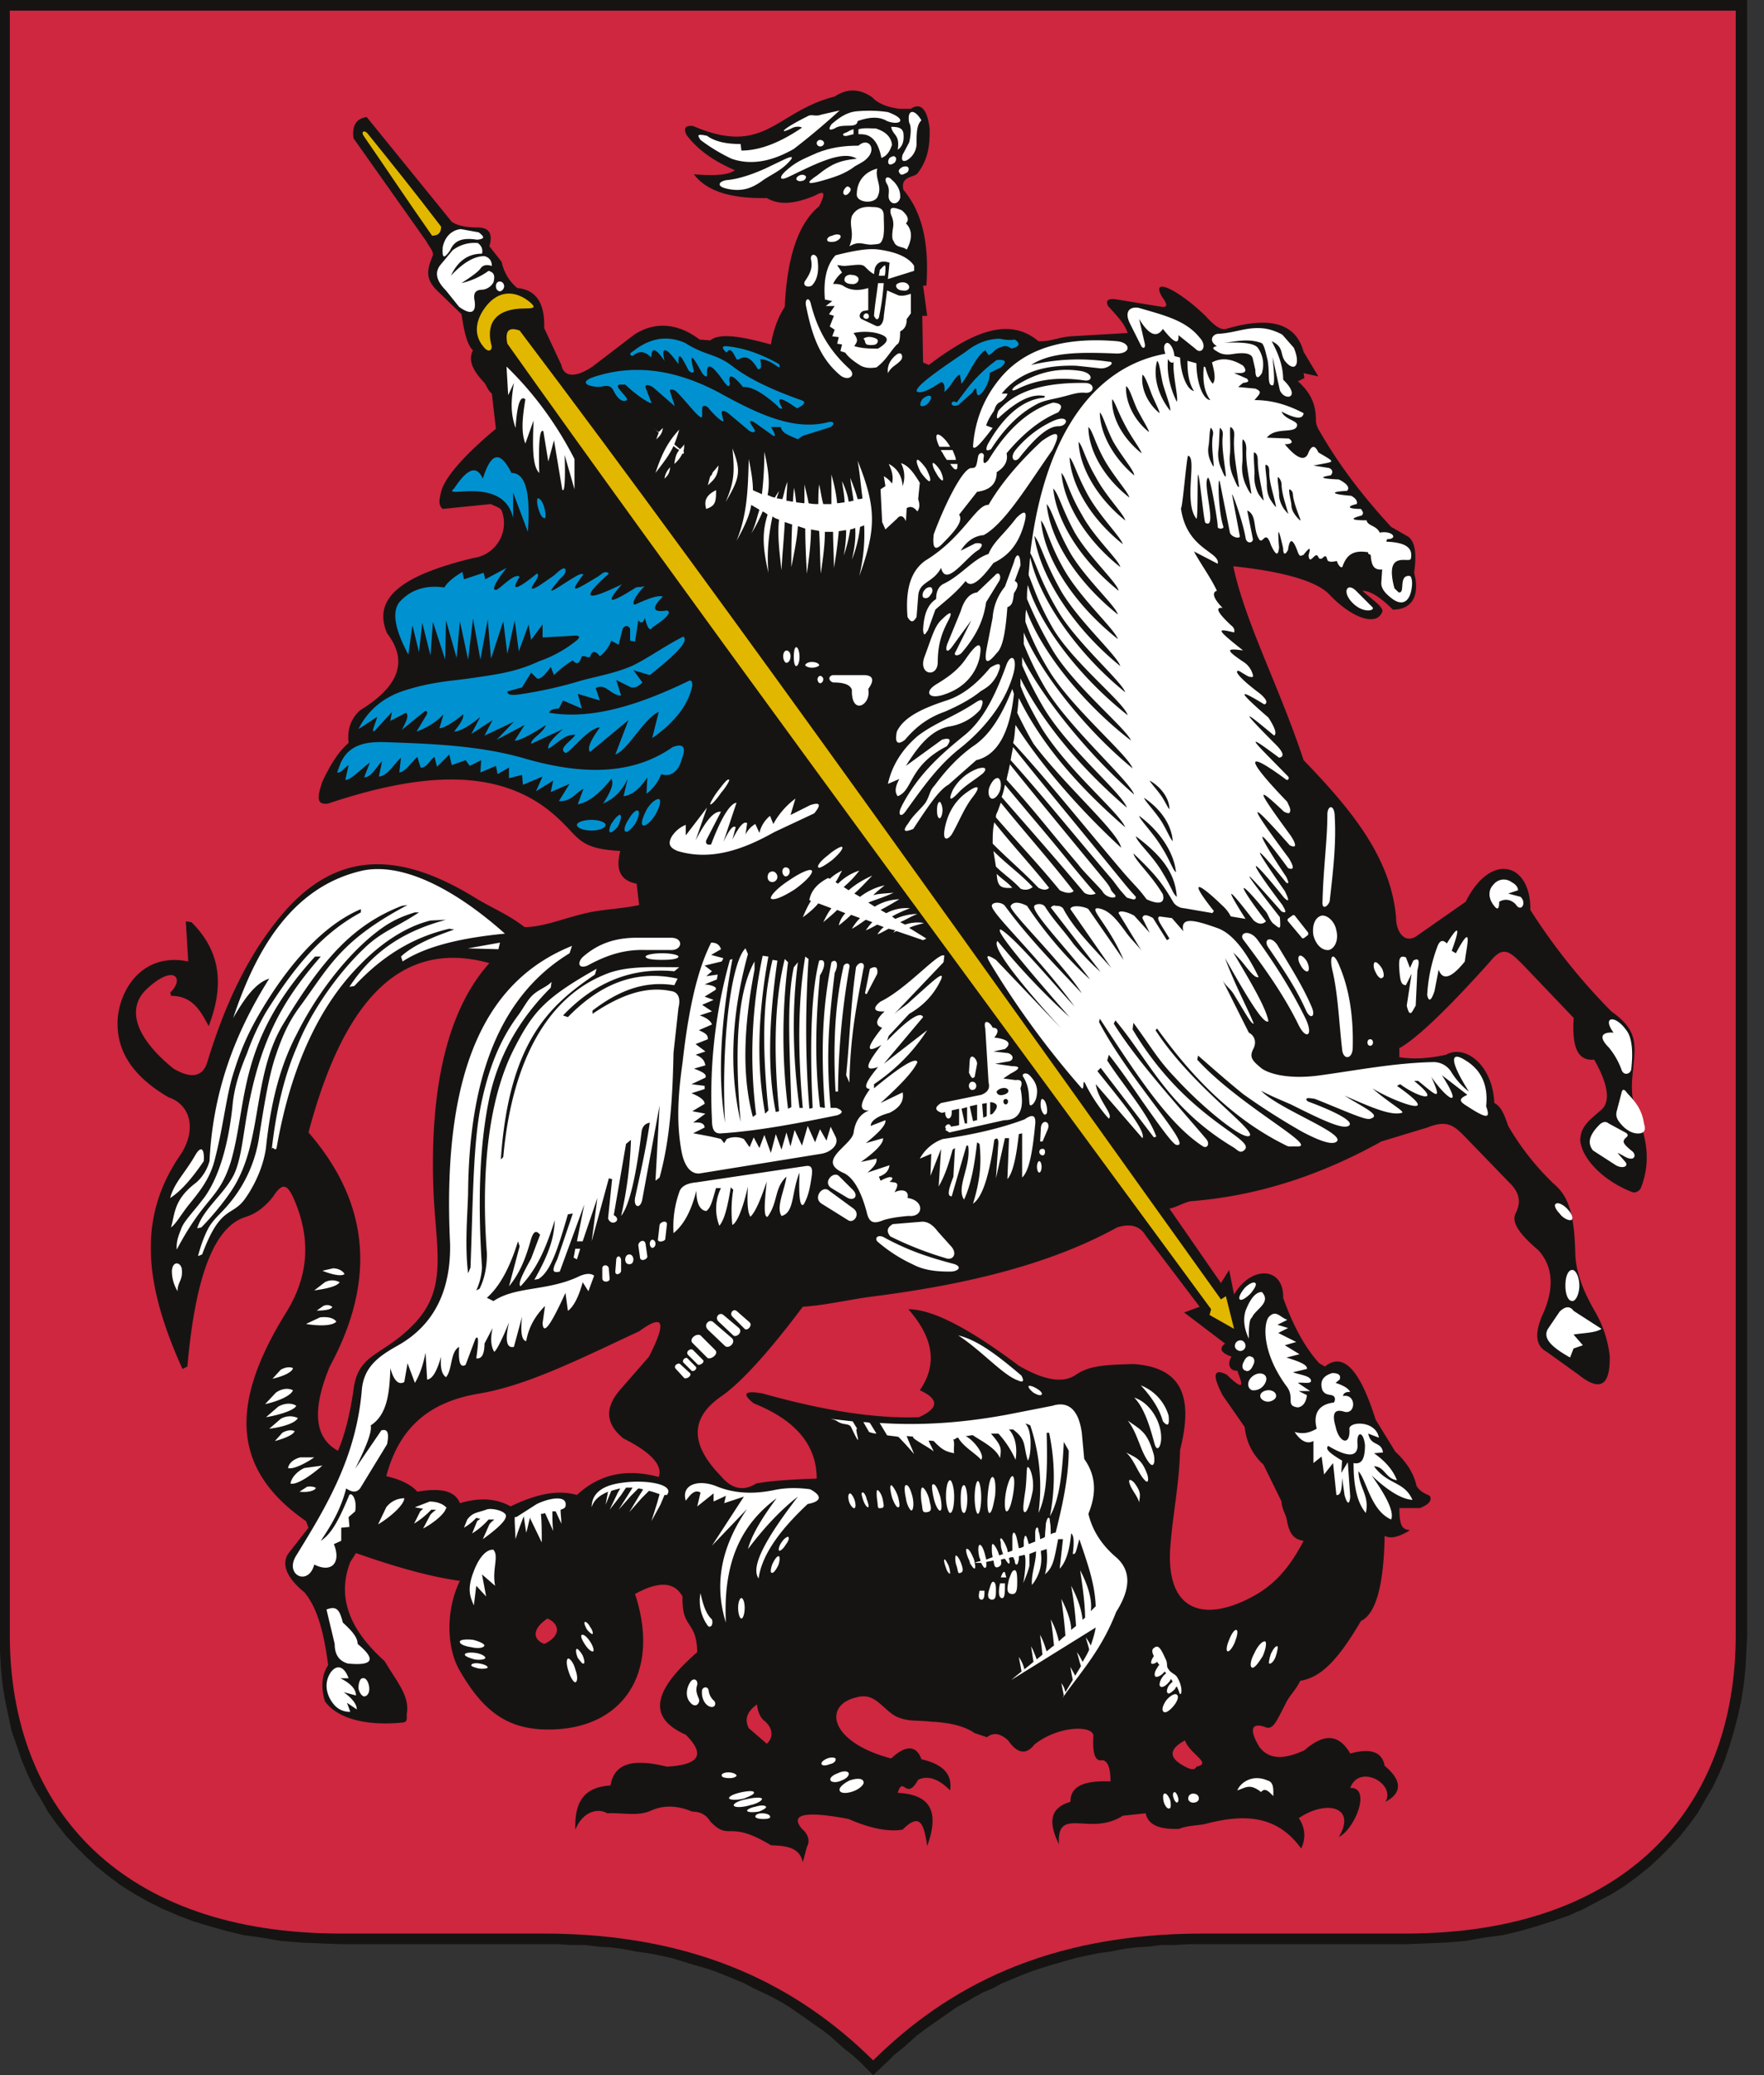
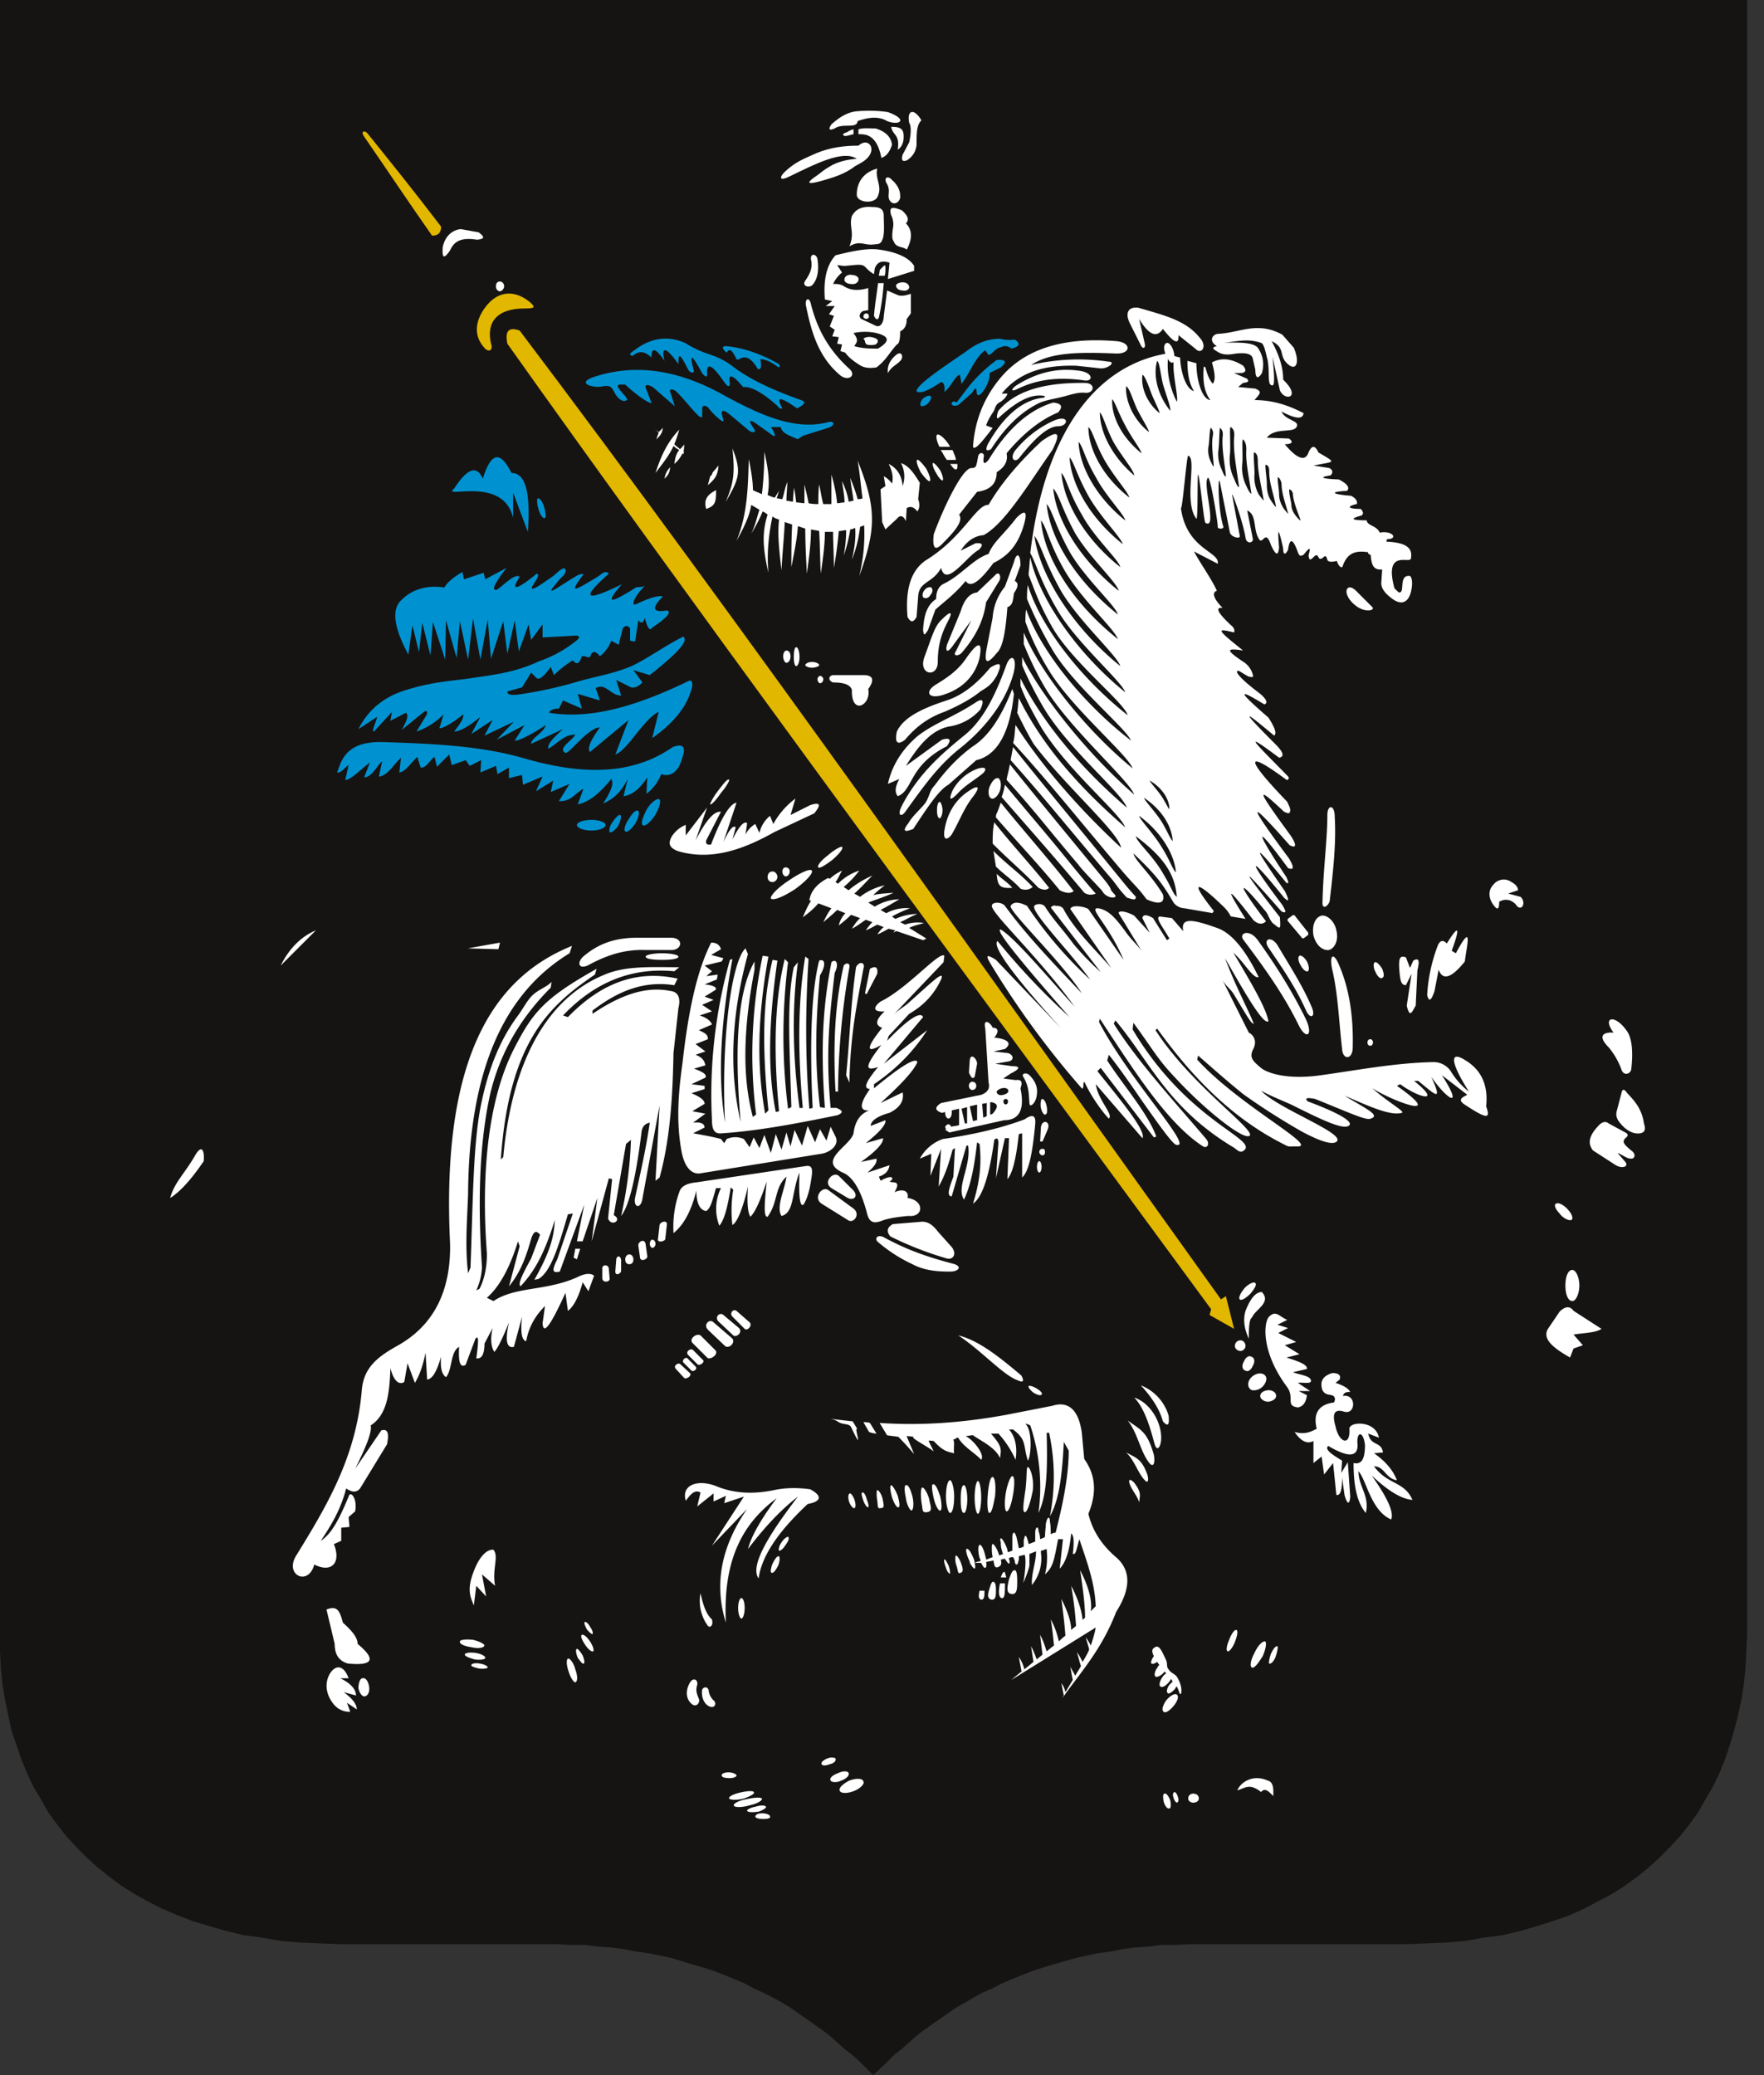
<svg xmlns="http://www.w3.org/2000/svg" width="34" height="40" viewBox="0 0 34 40">
  <rect x="0" y="0" width="34" height="40" fill="#333333" stroke="none" />
  <g fill="none" fill-rule="evenodd">
    <path d="M0 0h33.675v31.514l-.015.316-.016.315-.032.316-.047.3-.063.3-.079.299-.079.268-.094.284-.11.268-.127.268-.142.237-.142.252-.173.237-.174.22-.19.205-.204.206-.205.189-.237.19-.237.173-.252.157-.268.142-.268.142-.284.126-.316.11-.3.095-.33.095-.332.079-.362.047-.347.063-.379.032-.379.016-.394.015h-4.18l-.268.016h-.268l-.252.032-.253.015-.236.032-.237.047-.237.032-.22.047-.221.047-.221.064-.22.063-.206.063-.19.063-.204.079-.19.079-.189.079-.173.094-.19.079-.173.095-.158.094-.173.095-.158.11-.158.11-.157.111-.158.11-.142.11-.142.127-.142.126-.142.11-.126.127-.284.268-.268-.268-.142-.126-.142-.11-.142-.127-.142-.126-.142-.11-.158-.11-.157-.111-.158-.11-.158-.111-.158-.095-.173-.094-.19-.095-.173-.079-.173-.094-.19-.08-.189-.078-.205-.08-.19-.062-.22-.063-.205-.063-.205-.064-.221-.047-.237-.047-.236-.032-.237-.047-.236-.032-.253-.015-.252-.032h-.268l-.268-.016h-4.18l-.395-.015-.378-.016-.379-.032-.363-.063-.347-.047-.33-.079-.332-.095-.315-.094-.284-.11-.3-.127-.284-.142-.252-.142-.253-.157-.236-.174-.237-.19-.205-.188-.205-.206-.19-.205-.173-.22-.173-.237-.142-.252-.142-.237-.126-.268-.11-.268-.096-.284-.094-.268-.063-.3-.063-.3-.048-.3-.031-.315L0 31.83V0" fill="#161413" />
-     <path d="M.19.205h33.265v31.31c0 3.375-2.161 5.756-6.357 5.756h-3.912c-3.012 0-4.937 1.041-6.356 2.445-1.42-1.404-3.36-2.445-6.357-2.445H6.562c-4.196 0-6.373-2.381-6.373-5.757V.205" fill="#CE273F" />
-     <path d="M7.445 28.454c.252-.946.836-1.435 1.798-1.593.93-.157 1.956-.678 3.076-1.199.473-.346.536-.189.189.49l-.536.615c-.284.315-.347.646.047.962.536.268.757.52.678.741-.583-.158-1.12-.079-1.577.347-.331-.095-.726-.047-1.278.22-.284-.157-.599-.173-.978-.062-.094-.237-.362-.3-.82-.221-.126-.142-.331-.237-.6-.3zm6.451 0c-.568-.583-.63-1.104.016-1.545.363-.253.899-.836 1.561-1.72.442-.031.836-.126 1.278-.189 1.766-.22 3.438-.6 4.78-1.34.252-.08.44-.032.551.157l1.041 1.372-.3.11.79.6c-.143.11-.048.19.125.252-.094.142-.031.284.11.269.064.189.206.473-.204.078-.253-.126-.284 0-.08.395l.427.615c.031.284.142.52.362.725l.348.71c0 .11.063.221.094.316.047.268.11.41.331.441-.22.426-.504.82-.978 1.073-.93.505-1.671.3-1.593-.93.048-.663.174-1.215.19-1.893.268-1.057.015-1.594-.9-1.657-.473.016-.835.016-1.104.205-.252.174-.615.11-1.104-.173-.946-.71-1.656-1.088-2.129-1.088.457.52.584 1.04.22 1.561.38.174.364.347-.015.52-.915.032-1.94-.157-3.013-.457-.347-.063-.41 0-.173.19.789.315 1.214.788 1.214 1.45-.504.016-.93.048-1.167.095-.22.142-.457.126-.678-.142zm8.943 5.095c-.268.142-.33.3-.079.457.174.11.269.127.3.048.316-.063-.126-.237-.22-.505zm-8.249-.694c-.173.126-.252.268-.158.457l.347.3c.142-.126.11-.315-.047-.442-.079-.063-.126-.173-.142-.315zm-4.038-1.656c.253.11.253.347-.063.489-.237-.095-.22-.3.063-.49zm-4.606-9.37c1.136 1.31 1.341 2.793.41 4.512-.346.836-.3 1.372.158 1.624.126-.284.237-.725.3-1.183.095-.71.552-.63 1.151-1.246.647-.662.458-1.356.395-2.46-.11-2.366.378-3.738 1.072-4.511-1.766-.49-2.839.82-3.486 3.265zm1.12-19.573c-.205.031-.284.173-.252.41l1.404 1.987c.047.095.142.19.126.268-.11.268-.158.442.079.678l.473.458c.047.331.11.6.22.694-.11.22.032.426.222.63.047.064.063.143.142.206l.078.678c-.662.552-.993.962-1.056 1.215-.032.142-.063.252.031.33l.93-.094c.08.047.174.063.206.126a.678.678 0 0 1-.552.915c-1.152.284-1.988.678-1.656 1.451.425.552.205 1.041-.52 1.483-.174.158-.253.363-.222.63-.205.174-.362.443-.504.742-.11.316-.11.458.11.426 1.609-.536 3.186-.757 4.306.174.552.457.458.694 1.325.74-.095.364 0 .569.315.632l.048.41c-.347.079-.742.079-1.089.173-.394.095-.772.253-1.12.253-.3-.237-.646-.379-.93-.552-1.451-.9-2.666-.947-3.723.284-.552.646-1.056 1.53-1.466 2.886-.08.237-.269.331-.647.11-.757-.615-.9-1.167-.52-1.53.536-.504.74-.205.457.064l.016.063c.41 0 .567.284.725.583.347-.899.158-1.514-.331-2.003l-.11-.016.047.773c-.836-.173-1.294.473-1.357 1.073-.047.583.221 1.104.978 1.546.426.141.552.63.221 1.12-.82 1.198-.694 2.476.047 4.116l.095-.047c.158-1.798.536-2.713 1.136-2.887.189-.063.362-.189.52-.394.174-.268.268-.237.395.047.33.757.3 1.483-.158 2.209-1.041 1.687-1.089 2.98.394 4.006l.047.126-.394.505c-.126.205-.031.457.316.741.252.3.378.789.457 1.404-.126.19-.142.426-.063.694.22.315.757.489 1.514.41.079-.016.063-.079.063-.158.063-.347-.173-.6-.426-1.025-.741-.662-.899-1.293-.662-1.908l.11-.174c.584.205 1.325.442 2.003.536-.284.584-.252 1.31 0 1.735.474.82.978 1.199 1.94 1.12 1.278-.11 1.909-1.167 1.436-2.602.457-.253.757-.237.915.047-.016.647.268.442.284 1.073-.758.662-1.041 1.23-.221 1.593.426.425.189.583-.363.615-.584-.142-1.01-.11-1.088.363-.537.031-.694.347-.678.851.157-.378.457-.41.615-.315.283-.016.583.063.836-.048.236-.11.504-.11.804.016.158 0 .268.063.347.19.379.394.331-.048 1.167.457.205.016.552 0 .615.331l.08-.3c.062-.11.03-.236-.095-.346-.268-.316.157-.332.899-.19.394.174.757.253 1.04.205.332-.331.41-.126.474.316.236-.647.079-.994-.568-1.025.11-.348.158.173.394-.253.205-.095.41 0 .616.205.047-.315-.142-.505-.553-.6-.094-.267-.3-.283-.583-.015-1.199-.315-1.325-1.041-.647-1.183.363-.095.505.284.789.394.22.08.331.048.63.08.332.015.632.078.837.22l.236.079c.126-.095.253-.079.41.063.174.252.347.284.505.079.473-.379 1.183-.379 1.136-.142-.016.347.047.473.173.442.11.015.158.157.158.41-.457-.016-.773.063-.773.394-.426.126-.41.426-.22.82-.048-.757.599-.142 1.23-.552l.441-.047c.048.22.253.315.647.3.142-.064.363-.064.505-.095.773-.205 1.388-.158 1.845.473a.56.56 0 0 0-.047-.584c.536-.362 1.12-.22.773.363.315-.157.63-.962.22-.946.174-.473.884-.079.679.268.3-.158.347-.394-.016-.694-.047-.268-.268-.347-.662-.237-.221-.378-.505-.394-.884-.063-.378.174-.678.19-.867-.063-.205-.331-.158-.489.126-.378.142.047.205-.126.379-.458.063-.142.189-.252.283-.441.41-.063.742-.426 1.168-1.152.3-.142.441-.725.457-1.64.126.063.284.016.489-.11-.142-.016-.205-.064-.205-.426h.394c.158-.063.221-.127.205-.205 0-.064-.157-.048-.268-.221-.047-.221-.173-.442-.41-.663l-.378-.615c-.269-.852-.584-1.34-.978-1.025l-.11-.063c-.3-.331-.521-.773-.695-1.262.016-.6-.615-.63-.946-.063l-.095-.473-.158.252-.993-1.435c.11-.016.3-.126.41-.142 1.214-.095 2.429-.458 3.675-1.152l.883-.268c.395-.158.52-.031.726.174l.899.93c.173.19.173.363.079.552-.095.19.126.442.441.71.284.316.316.741.063 1.278-.141.347-.11.568.095.678l.615.442c.41.33.615.22.6-.363a2.18 2.18 0 0 0-.3-.883c-.205-.363-.347-.71-.363-1.073-.016-.726-.11-1.104-.41-1.356a5.027 5.027 0 0 1-.883-1.12c-.08-.237-.142-.379-.268-.442-.032-.757-.584-1.136-.931-.93-.3.063-.584.094-.9.047v-.174c.395-.22 1.073-.915 1.752-1.672.252-.315.378-.189.63.063l.979 1.026c-.032.504.047.836.394.804.237.41.347.804.126.978-.22.19-.394.315-.394.584.047.394.505.804 1.01.993.046.016.125-.015.157-.079.142-.347.158-.757.016-1.167l-.174-.583c-.031-.237 0-.426.016-.6.047-.457.063-.71-.426-1.057a11.791 11.791 0 0 1-1.561-1.955c.015-.9-.758-1.136-1.246-.158l-.947.662c-.237.158-.394-.094-.394-.347-.095-1.183-.9-2.129-1.783-3.044-.473-1.435-1.12-2.634-1.356-3.738.9.095 1.577.268 1.845.536.395.426.9.647 1.026.347.047-.094-.237-.268-.379-.41.158 0 .363.142.584.363.394 0 .52-.3.41-.71.047-.331.031-.583-.11-.694l-.332-.19c-.552-.598-1.01-1.198-1.388-1.86a.382.382 0 0 1-.063-.205c0-.269-.079-.505-.347-.742l.126-.063-.016-.094.284.063-.284-.474c-.157-.583-.694-.678-1.498-.441-.11.031-.252-.095-.394-.253-.505-.488-1.041-.757-.852-.394.032.063.19.237.016.221l-.868-.142c-.19-.032-.22.032-.173.126.157.174.315.331.378.52l-1.104.064c-.22.016-.41.11-.615.094-.6-.504-1.34-.126-2.114.458l-.11-.047-.016-.9h.095l-.079-.583h.063c.063-.883-.11-1.451-.442-1.846-.063-.268.206-.236.269-.315.252-.316.236-.678.236-.867-.047-.38-.173-.505-.363-.38h-.22c-.237-.03-.426-.11-.52-.22-.253-.174-.49-.174-.727-.016-1.135.284-1.34 1.167-2.728.568-.158-.016-.19.047-.126.174.236.315.567.52.93.678-.126.094-.378.11-.789.079.237.315.694.473 1.404.457.268.158.584.095.93-.047.19-.11.206-.048.08.205-.363.3-.615.883-.663 1.94-.142.22-.22.457-.268.725-.52-.142-.978-.236-1.167-.079l-.205-.015c-.458-.347-.9-.332-1.262-.095l-.804.615c-.3.205-.552.221-.6-.031l-.331-.71c.016-.505-.173-.741-.52-.773a.89.89 0 0 1-.3-.505l-.237-.3c.08-.268-.031-.362-.22-.362-.206 0-.395-.032-.505-.11l-1.64-2.02z" fill="#161413" />
    <path d="m29.836 25.615.224-.331c.112-.11.202-.11.27-.016l.538.347c-.113.079-.36.079-.539.11l.18.206-.18.063-.067.173c-.336-.189-.538-.363-.426-.552zm.471-1.135c.067 0 .134.142.134.3 0 .157-.067.299-.134.299-.09 0-.135-.142-.135-.3 0-.157.045-.3.135-.3zm-.314-1.278c.045-.032.157.032.224.11.09.095.112.19.067.205-.044.016-.156-.031-.224-.126-.09-.094-.112-.173-.067-.189zM31.007 21.656c-.057-.047-.114-.031-.17.016-.208.205-.246.363-.132.505l.415.268c.132.095.283.047.208-.047l-.151-.174c.094.032.17.11.264.11.075 0 .094-.094 0-.157-.151-.127-.189-.174-.095-.253.038-.031.038-.063-.018-.094l-.321-.174zm0-1.467c-.19-.189-.151-.3.094-.284-.227-.3.019-.362.245-.047.114.142.133.426.095.757-.02.095-.151.126-.189 0a1.443 1.443 0 0 0-.245-.426zm.15 1.246.095-.362c.019-.095.057-.08.113 0 .151.157.284.315.321.583.038.11.02.174-.075.19-.113.015-.208-.032-.302-.11-.132-.127-.17-.206-.151-.3zM25.49 17.398c.015-.663.094-1.2.094-1.688 0-.205.142-.205.142.031.031.52-.032 1.057-.095 1.61 0 .078-.142.22-.142.047zm.92 2.634c.035 0 .053.031.053.063 0 .031-.018.063-.053.063-.036 0-.053-.032-.053-.063 0-.032.017-.063.053-.063zm-1.568-2.335.064-.047c.015-.016.047-.016.063.016l.236.3c.016.015.016.047 0 .062l-.063.048c-.016.016-.047.016-.063-.016l-.252-.3c-.016-.015-.016-.047.015-.063zm2.272 1.688.094-.615-.11.22c-.095 0-.11-.094-.126-.283-.016-.221 0-.3.126-.253l.079.205.063-.142c.11-.063.126 0 .079.19l-.032.678c-.063.095-.11.268-.173 0zm1.672-1.94c-.095-.126-.11-.284 0-.394a.251.251 0 0 1 .347-.048c.094.048.126.11.126.158l-.19.063.237.063c.126.11.016.316-.094.142-.095-.094-.205-.11-.316-.047 0 .142-.031.173-.11.063zm-2.287 1.104c.031-.016.094.047.142.126.031.079.047.158 0 .174-.032.031-.095-.032-.127-.11-.047-.08-.047-.174-.015-.19zm-1.451-.126c.031-.016.094.031.142.11.047.095.047.174.015.19-.031.015-.094-.032-.142-.127-.047-.079-.047-.157-.015-.173zm.425-.773c.11-.016.253.11.284.284.048.19-.031.347-.142.378-.126.016-.252-.094-.3-.284-.03-.189.032-.347.158-.378zm.205 1.04c-.063-.299.032-.346.142-.062.174.41.269.93.253 1.561 0 .237-.19.253-.205.032-.063-.552-.08-1.073-.19-1.53zm1.83.49c.016-.3.079-.615.19-.915.047-.142.11-.158.189-.079.284-.457.22-.205.094.142l.08.047c.346-.646.204-.126.173.158-.253.316-.426.379-.505.158l-.079.41c-.063.19-.11.22-.142.079zM6.057 30.158c-.11.426-.584.205-.347-.174.583-.946 1.151-1.892 1.262-3.17.031-.457.315-.662.678-.868.773-.425 1.04-1.15 1.025-1.971-.173-3.565.82-5.126 2.35-5.742l-.047.142c-1.372.836-1.94 2.445-1.956 4.638-.016.489-.063.993 0 1.53l.047-.11c.048-1.294.048-2.398.206-3.155.173-.836.441-1.341.71-1.704.094-.126.173-.284.267-.378.127-.126.269-.158.379-.268l-.016.11c-.52.52-.962 1.183-1.167 2.05-.22.994-.237 2.146-.158 3.344a1.211 1.211 0 0 1-.11.442l.063-.032c.095-.189.142-.41.142-.678-.11-1.451 0-2.918.52-3.943.363-.71.584-.978 1.594-1.546l-.032.11c-.852.584-1.656 1.262-1.814 3.565l.047-.047c.158-1.75.79-3.044 1.956-3.517.41-.174.9-.142 1.436-.142l-.095.078c-.82-.078-1.53.206-2.145.852l.094.032c.584-.6 1.262-.93 2.114-.742l-.063.127c-.6-.095-1.104.126-1.577.489v.063c.536-.363 1.025-.537 1.498-.442.158.016.205.142.158.331l-.095.868c-.016.836-.063 1.656-.268 2.397l-.079.063.079-1.45-.331 1.797c-.032.205-.174.174-.142-.015.079-.379.205-.9.284-1.452-.08.016-.142.064-.158.174-.095.773-.22 1.404-.394 1.624.11-.488.173-.977.189-1.466l-.095.078-.236 1.373c.173.094-.048.236-.11.063l.078-.757-.063-.016-.331 1.215.11-.836-.284.836h-.11l.142-.71-.473 1.293c-.142.032-.158-.016-.048-.237l.3-.883-.095.016c-.189.647-.33 1.104-.567 1.246l-.08.016c.332-.584.38-.868.395-1.152-.173.552-.347.947-.662 1.278-.048-.047.015-.19.205-.536l.173-.458c-.079-.094-.126-.063-.173.08-.11.393-.221.662-.426.914l.205-.773-.032-.094c-.142.457-.33.851-.6 1.088l.127.063c.426-.284 1.01-.19 1.609-.457.126-.064.252-.095.331-.032l-.11.3-.11-.174c-.064.237-.158.458-.285.552l-.047-.347c-.252.552-.426.852-.441.584l.047-.331c-.19.189-.316.41-.363.678-.095-.016-.11-.205-.079-.473l-.158.583c-.142.032-.173-.126-.094-.473-.126.315-.237.536-.284.568-.063-.095-.079-.253-.032-.458l-.157.3c0 .221-.064.3-.158.284.047-.331.047-.457-.016-.379l-.19.505c-.11.063-.141-.063-.125-.347-.174.095-.127.442-.253.584-.094-.063-.11-.221-.094-.395-.08.269-.158.426-.269.442l-.031-.52c-.047.236-.11.425-.205.583l-.142-.378-.063.362c-.11.064-.205-.031-.268-.268-.016.49-.063.9-.379 1.104.032.127-.11.458-.3.836l.505-.74c.11-.032.158.03.11.267l-.52.852c-.079.095-.173.063-.268 0-.11.426-.3.725-.489 1.01.22-.143.363-.442.536-.852.032-.127.174.031.126.284l-.126.11.016.19-.158.015v.252l-.142.064c.142.346-.031.567-.378.394zM9.022 18.28l.615-.11-.031.127-.584-.016M3.28 23.092c.08-.3.285-.474.49-.836.126-.206.173-.064.157.126-.268.394-.473.6-.646.71" fill="#FFF" />
-     <path d="M9.732 17.997c-1.01-.9-2.003-1.372-2.745-1.215-1.403.316-2.082 1.61-2.492 2.84.237-.41.442-.679.694-.758-.694 1.104-1.088 2.224-1.151 3.518a.858.858 0 0 1-.252.41c-.442.331-.41.6-.49.867.095-.063.206-.268.348-.441.189-.237.41-.49.504-.9.142-.551.205-1.103.316-1.514.158-.536.315-.899.6-1.372.504-.836 1.15-1.593 1.892-1.908v.063c-.726.394-1.246.993-1.83 1.924a4.65 4.65 0 0 0-.363.789c-.126.3-.252.646-.284 1.04-.094.853-.3 1.405-.536 1.736-.252.331-.41.473-.457.63-.032.08-.095.222-.079.38.552-1.042.804-.947 1.041-1.688.331-1.136.11-2.303 1.625-3.96h.11c-.726.836-1.215 1.625-1.467 3.313-.047.284-.094.678-.22.915-.19.362-.584.646-.695 1.01l.08-.017c.188-.189.567-.63.709-.93.457-.883.3-2.067.883-3.013.757-1.246 1.341-1.893 2.272-2.255l.11-.016c-1.278.678-1.498 1.167-2.05 1.924-.19.253-.332.505-.49.978-.142.41-.236 1.041-.315 1.53a2.59 2.59 0 0 1-.584 1.325c-.142.173-.252.252-.362.41-.095.142-.19.41-.237.6l.079-.032c.347-.93.552-.726.804-1.041.142-.19.363-.568.426-1.01.095-.914.284-1.608.6-2.208.33-.662.851-1.388 1.435-1.877.268-.22.473-.347.836-.457h.079c-.426.284-.71.363-1.041.678-.537.505-1.057 1.262-1.31 1.909-.268.615-.41 1.293-.488 1.987.015-.095.063.047.094-.032.284-1.64.868-2.791 1.61-3.533.41-.426.898-.741 1.356-.852l.3-.015c-.695.189-1.357.52-1.862 1.293l.095-.016c.615-.662 1.23-.962 1.83-1.104l.094.016c-.41.142-.789.3-1.025.52l.031.095c.458-.3 1.152-.457 1.972-.536zM3.423 24.89a.749.749 0 0 1-.11-.395c.015-.189.157-.173.189-.047.031.237-.08.252-.08.442M5.252 26.577l.158-.173c.079-.047.174-.063.237-.032-.016.08-.19.158-.395.205M5.11 27.066l.206-.22c.11-.08.236-.095.33-.048-.03.095-.252.205-.536.268M5.126 27.319l.237-.205c.11-.063.252-.08.347-.016-.032.079-.3.173-.584.22M5.19 27.54l.22-.19a.355.355 0 0 1 .331-.016c-.047.095-.284.174-.552.206M5.3 27.776l.142-.158c.079-.047.173-.063.236-.031-.015.063-.189.142-.378.19M6.104 25.263l.126-.088c.063-.034.142-.017.174.018-.016.052-.158.07-.3.07M5.9 25.52l.267-.126c.126-.015.253 0 .316.08-.063.078-.3.094-.584.047M6.057 24.874l.205-.158a.301.301 0 0 1 .284 0c-.048.08-.253.126-.49.158M6.215 24.495l.205-.047c.094 0 .189.047.22.11-.047.048-.236.016-.425-.063M5.773 28.754l.142-.093a.254.254 0 0 1 .173.018c-.015.057-.157.094-.315.075M6.215 28.25l-.347.047c-.142.063-.253.189-.269.3.11.03.363-.127.616-.348M6.057 28.092h-.268c-.126.031-.221.11-.237.205.079.031.3-.063.505-.205M7.287 29.385l.158-.331a.44.44 0 0 1 .347-.174c0 .11-.22.331-.505.505M7.997 29.054l.284-.11c.142 0 .268.047.331.126h-.016c-.016.094-.205.268-.441.394l.142-.268a.682.682 0 0 1 .11-.095h-.095a1.61 1.61 0 0 1-.33.268l.11-.22c.015-.032.047-.048.063-.064-.048-.015-.095-.015-.158-.031M9.37 29.101c.094-.047.425.032.378.142-.016.095-.221.268-.442.426l.126-.284c.032-.047.063-.063.095-.095h-.11a1.446 1.446 0 0 1-.316.268l.095-.236c.015-.016.047-.032.063-.047-.032 0-.063-.016-.08-.016a1.033 1.033 0 0 1-.236.189l.063-.158c.11-.142.19-.126.363-.189M11.404 29.054c0-.268.205-.426.6-.474.457-.063 1.009.032.851.237h-.047l-.08.19-.173.315.11-.347.048-.174c-.047-.015-.126-.047-.205-.063l-.142.142-.237.268.19-.315.079-.126c-.032 0-.064-.016-.095-.016l-.142.142-.237.268.19-.3.079-.126h-.127l-.094.142-.221.284.158-.331.047-.08a2.6 2.6 0 0 0-.174.048l-.11.268.047-.252c-.142.063-.268.142-.315.3M9.921 29.275v-.032h.032l.394-.252c.268-.127.6-.174.552.047 0 .016-.031.047-.094.063 0 .079.015.174.015.268l-.11-.236h-.063c0 .126 0 .252.016.378l-.158-.347c-.032.016-.047.016-.079.016.016.173.016.363.016.552l-.221-.458v-.031c-.032.095-.047.205-.079.3l-.047-.316c-.048.126-.11.284-.158.442l-.016-.331v-.08.016z" fill="#FFF" />
    <path d="m5.41 18.612.678-.678c-.268.11-.504.331-.678.678M9.133 30.946c-.064-.157-.142-.3 0-.662.126-.331.284-.426.378-.41.11.126-.031.378.032.694l-.253-.22.08.425-.19-.205-.047.378zM11.372 31.357c-.031-.064-.079-.095-.094-.095-.032.016 0 .079.031.142.048.063.095.095.11.095.016-.016 0-.08-.047-.142M11.372 31.64c-.063-.094-.126-.141-.157-.126-.032.016 0 .095.063.19.063.094.126.142.157.126.016-.016 0-.095-.063-.19M11.23 31.909c-.047-.08-.094-.127-.11-.127-.032.016-.016.095.016.174.047.063.094.126.11.11.032 0 .016-.079-.016-.157M11.088 32.177c-.031-.126-.11-.221-.142-.205-.031.015-.031.126.016.252.032.11.095.205.126.205.048-.016.048-.126 0-.252M9.243 32.066c.095.016.158.048.158.08-.016.015-.095.03-.174.015-.079-.016-.158-.047-.142-.063 0-.032.08-.047.158-.032M9.164 31.861c.11.016.19.063.19.095 0 .031-.095.047-.206.031-.11-.031-.189-.063-.189-.094 0-.032.095-.047.205-.032M9.117 31.609c.126.031.22.079.22.11-.015.048-.126.063-.252.032-.126-.016-.236-.063-.22-.11 0-.032.11-.048.252-.032M13.218 28.928c-.095-.316.252-.426.615-.269.284.11.63.158 1.088.064.221-.048.458-.048.694-.016.237.126.221.236-.047.284-.505.473-.883.962-.946 1.435-.174-.237.189-.836.757-1.577-.347.268-.663.615-.962 1.01.063-.253.268-.6.552-.979-.616.458-1.041 1.136-.978 2.398-.237-.757-.08-1.483.41-2.193l-.679.71.616-.946-.379.126.032-.142-.237.11v-.157l-.315.252.063-.268c-.11-.063-.19.031-.284.158M13.502 30.71a.812.812 0 0 0 .142.63c.047.048.11-.015.078-.125-.11-.095-.173-.284-.22-.505" fill="#FFF" />
    <path d="M14.29 30.805c.032 0 .063.078.063.189 0 .11-.031.205-.063.205-.031 0-.063-.095-.063-.205 0-.11.032-.19.063-.19M15.016 30c.016.016.016.095-.016.174-.047.094-.095.157-.126.142-.032 0-.016-.095.016-.174.047-.095.094-.158.126-.142M15.19 29.622c.031.031 0 .094-.048.157-.047.08-.11.126-.126.11-.016-.015 0-.094.047-.157.048-.079.11-.11.126-.11M21.104 30.237c.268.094.3.473.158.93a2.055 2.055 0 0 0-.158-.93M19.744 32.177a.698.698 0 0 0-.107-.237l.054.284.053-.047zM16.64 27.413c.032 0 .08 0 .127.016l.126.205a.459.459 0 0 1-.142-.031l-.11-.19M16.388 28.786c.032.015.079.094.095.173.016.079 0 .126-.032.11-.031-.015-.079-.078-.094-.157-.016-.08 0-.126.031-.126M16.625 28.77c.016-.016.063.047.079.126.031.079.047.142.031.158-.031 0-.063-.048-.094-.126-.032-.095-.048-.158-.016-.158M16.909 28.723c.031 0 .094.094.11.205.016.094.032.142-.047.142-.063.015-.048-.032-.063-.142-.016-.095-.016-.205 0-.205M17.177 28.628c.016 0 .079.079.126.205.032.11.047.22.016.22-.032.017-.08-.062-.126-.189-.032-.126-.048-.22-.016-.236M17.46 28.628c.048-.016.095.095.127.22.032.143.016.253-.016.269-.031 0-.094-.11-.11-.237-.032-.142-.032-.252 0-.252M17.776 28.675c.032-.016.126.142.142.268.032.127.047.19-.047.205-.11.016-.08-.047-.11-.189-.016-.126-.016-.284.015-.284M17.981 28.612c.048-.016.095.095.142.237.032.142.032.268 0 .268-.031.016-.094-.095-.126-.237s-.047-.268-.016-.268M18.313 28.533c.031 0 .078.142.078.316 0 .173-.031.315-.078.315-.032 0-.08-.142-.08-.315 0-.174.032-.316.08-.316M18.58 28.628c.032 0 .064.126.064.268 0 .158-.032.268-.063.268-.048 0-.064-.11-.064-.268 0-.142.016-.268.064-.268M18.849 28.549c.031 0 .063.142.063.315 0 .174-.032.316-.063.316-.032 0-.063-.142-.063-.316 0-.173.031-.315.063-.315M19.133 28.47c.047.016.063.158.047.363-.032.173-.063.331-.11.331-.032 0-.048-.158-.032-.347.016-.19.047-.347.095-.347M19.511 28.454c.048 0 .048.158.016.347-.032.19-.079.332-.126.332-.032 0-.047-.158-.016-.347.032-.19.095-.332.126-.332M19.81 28.28c.048 0 .127.237.095.458-.047.237-.11.426-.157.41-.047-.015-.016-.205.016-.425.031-.237.015-.458.047-.442M18.202 30.063c.016-.016.047.048.079.11a.477.477 0 0 1 .032.158c-.016.016-.064-.047-.08-.11-.03-.079-.047-.158-.03-.158M18.423 29.984c.031 0 .079.08.11.174.032.094.032.142-.016.158-.063.031-.047-.032-.078-.127-.032-.078-.032-.189-.016-.205M20.552 29.322v.11l.142-.094c.032-.284.032-.552.016-.773a7.007 7.007 0 0 1-.158.757" fill="#FFF" />
    <path d="M20.395 29.669c-.08.41-.095.536-.253.678.063-.252.032-.442.032-.489-.048.016-.08.032-.11.032v.047a.804.804 0 0 1-.174.615c-.016-.22.079-.426.079-.647-.048.016-.08.032-.127.048v.22c-.015.095-.11.332-.126.348.016 0 .08-.458.032-.553-.032.016-.079.016-.11.032v.063c-.016.047-.016.095-.048.095-.016 0-.031-.032-.031-.08-.016-.015-.016-.046-.032-.062-.016 0-.047 0-.079.016v.015c.016.048.016.08 0 .095-.016 0-.047-.047-.079-.095-.031 0-.063.016-.079.016.016.079.016.11-.047.142-.079.032-.079-.047-.095-.126-.047.016-.094.016-.141.031.015.064 0 .11-.016.11-.016.017-.048-.03-.08-.094h-.125c.015.063.015.095 0 .11-.016 0-.048-.03-.08-.094l-.015.016c0-.016 0-.016.016-.016-.016-.016-.016-.047-.032-.079-.047-.095-.063-.19-.047-.205.032-.016.079.047.126.158a.291.291 0 0 1 .032.11.293.293 0 0 1 .11-.031c0-.032 0-.048-.016-.063-.031-.127-.031-.237 0-.253.032-.015.08.08.11.205 0 .016.017.048.017.08.047-.017.078-.032.126-.048-.016-.079-.016-.11-.016-.158 0-.063 0-.094.016-.094.015-.016.094.094.126.22.031-.016.047-.016.079-.031-.016-.016-.016-.016-.016-.032-.032-.094-.032-.126-.032-.19-.015-.046-.015-.062 0-.078.016-.016.095.11.127.22 0 .017 0 .032.015.048.032-.016.048-.016.08-.031v-.252c0-.064.015-.095.03-.095.017 0 .032.031.048.079.016.063.032.142.047.22.032 0 .064-.015.095-.031v-.126c.016-.048.016-.08.032-.08.015-.015.047.08.063.159.047-.016.078-.032.126-.048v-.173c0-.048.016-.095.031-.095.016-.016.032.016.032.063a.466.466 0 0 1 .031.158c.032-.016.064-.016.095-.047 0-.095.016-.19.016-.253.016-.063.031-.11.047-.11.016-.016.032.016.032.079.015.063.015.142.015.236a.224.224 0 0 1 .095-.031c.11-.442.252-1.041.252-1.578-.031-.063-.063-.11-.094-.173-.032.6-.079 1.104-.268 1.435.094-.489.11-1.01-.016-1.609h-.047c.015.647.015 1.183-.158 1.546a3.748 3.748 0 0 0-.158-1.688c-.031-.015-.063-.031-.094-.031.141.126.11.63.047.71-.095-.3-.016-.395-.284-.6h-.079c.142.158.158.395.126.584a1.864 1.864 0 0 0-.33-.505H19.1c.205.237.205.284.174.473-.08-.205-.395-.347-.52-.441-.064 0-.08.015-.143.015.158.08.379.363.3.458-.11-.126-.347-.253-.442-.426-.063 0-.031.032-.094.032.031.094 0 .157.015.268-.142-.032-.22-.048-.394-.237-.032 0-.095-.016-.095 0 .016.047.08.158.095.205-.032-.047-.363-.22-.394-.268-.016-.016.063-.016-.126-.032.015.048.126.3.142.347a6.31 6.31 0 0 0-.3-.33c-.08-.017-.142-.017-.221-.032l-.142-.237c.71.047 1.498.016 2.445-.158l.883-.173c.3-.095.505.063.568.52l.047.505c.19.268.268.6.08 1.057.078.331.267.615.551.852.253.236.284.567-.016 1.04-.268.695-.646 1.12-.978 1.578 0 .016-.031.032-.031.047-.016.016-.032.032-.047.063.015-.031.031-.047.047-.079l-.047-.236c.047.063.063.11.078.173l.142-.236a7.332 7.332 0 0 1-.047-.253c.032.063.063.11.095.174.031-.063.079-.126.11-.19-.031-.078-.047-.173-.079-.267.048.063.08.126.11.189.048-.08.095-.158.127-.237-.016-.079-.047-.158-.063-.236.031.047.063.094.094.157.048-.142.08-.252.095-.347l-1.625 1.01c.142-.126.3-.237.442-.363l-.016.016c-.016-.095-.031-.205-.047-.3.047.079.079.174.11.252.032-.031.08-.063.11-.094-.015-.126-.03-.253-.047-.379.064.11.095.221.127.316.047-.032.094-.08.142-.11-.016-.158-.032-.332-.063-.505.078.141.126.283.157.425.048-.047.08-.078.126-.11-.015-.22-.047-.473-.078-.71.11.221.189.426.189.6.031-.032.063-.048.094-.08a6.887 6.887 0 0 0-.094-.772c.126.236.205.473.22.662 0-.015.032-.031.048-.047 0-.252-.047-.6-.095-.915.158.3.237.584.205.789l.095-.095c-.016-.457-.174-.867-.315-1.293-.064.22-.064.3-.127.284.032-.253.016-.363-.031-.395-.032.347-.11.568-.221.679l.063-.568h-.094z" fill="#FFF" />
    <path d="M18.975 30.663c0 .094 0 .173-.063.173-.063-.016-.047-.095-.032-.173h.095M19.148 30.49c.032.015.048.046.048.157 0 .11 0 .189-.08.189-.094-.016-.078-.11-.046-.205.031-.11.047-.142.078-.142M19.37 30.52c0 .174 0 .3-.064.285-.063-.016-.063-.142-.031-.284h.094M19.354 30.3c.021 0 .021.042.043.106h-.107c.022-.064.043-.106.064-.106M19.559 30.268c.031 0 .047.063.047.205s0 .268-.11.253c-.111-.016-.08-.142-.048-.284.047-.126.063-.174.11-.174M18.47 25.741c.395.095.805.426 1.215.773.063.11.031.142-.063.095-.284-.095-.694-.568-1.152-.868M19.984 26.767c.08.047.11.094.095.11-.016.032-.079.016-.158-.031-.063-.048-.11-.11-.094-.127.015-.015.078 0 .157.048M16.01 27.35l.425.048.095.157-.016-.015c-.047 0 .142.504-.11-.032-.032-.063-.126-.047-.205-.079-.079-.031-.047-.047-.19-.079M14.038 34.164c.079 0 .158.032.158.063 0 .016-.048.048-.127.048-.094 0-.157-.016-.157-.048-.016-.031.047-.063.126-.063M14.243 34.559c.126-.032.268-.048.284-.016.032.031-.063.079-.19.126-.126.031-.252.031-.283 0-.016-.032.063-.079.189-.11M14.37 34.685c.141-.032.283-.048.315-.016.015.031-.08.095-.221.126-.158.047-.284.047-.316.016-.031-.032.063-.095.221-.126M14.559 34.827c.094-.032.189-.032.205 0 .015.015-.048.063-.142.094-.11.016-.205.016-.221-.016-.016-.015.063-.063.158-.078M14.685 34.953c.094 0 .157.031.157.063.016.031-.047.047-.126.047s-.157-.016-.157-.047c0-.032.047-.063.126-.063M16.372 34.322c.127-.047.253-.047.269.016.031.047-.064.142-.19.189-.126.047-.252.047-.268-.016-.016-.047.063-.126.19-.19M16.152 34.18c.094-.047.189-.047.205 0 .015.047-.048.11-.142.142-.095.047-.19.031-.205 0-.032-.047.047-.11.142-.142M15.947 33.896c.078-.031.141-.016.157 0 .016.047-.031.095-.11.11-.079.032-.142.032-.158 0-.016-.031.032-.078.11-.11M13.66 32.587c-.016-.079-.095-.079-.127-.016-.016.11.016.252.126.316.127.063.158-.064.095-.11a.311.311 0 0 1-.095-.19M13.439 32.476c.015-.094-.064-.142-.127-.063-.078.11-.11.284-.015.395.11.142.205.015.173-.063-.047-.11-.063-.174-.031-.269M24.448 25.394c-.095.142-.126.679.347 1.325.174.221-.031.379.221.41.095-.015.158-.094.174-.236l-.158-.079h.22l-.236-.158c.079-.016.268.032.252-.047-.015-.095-.236-.11-.347-.158l.269-.063c.015-.079-.142-.142-.395-.22l.252-.064-.283-.173.22-.063-.347-.174.19-.095-.205-.063.189-.094c-.158-.063-.22-.205-.363-.048M24.07 25.804c-.095-.205-.11-.378-.063-.536.11-.284.22-.363.315-.363.19.205-.126.332-.19.49-.047.031-.062.141-.062.41M23.99 24.827c.08-.08.174-.127.206-.095.031.032-.016.11-.095.205-.079.079-.173.142-.205.11-.031-.031.016-.126.095-.22M23.912 25.836c.047 0 .095.047.095.11a.102.102 0 0 1-.095.095c-.063 0-.11-.047-.11-.095 0-.063.047-.11.11-.11M24.117 26.152c.063.015.079.094.031.173-.031.079-.094.126-.141.095-.064-.016-.08-.095-.032-.174.032-.079.095-.126.142-.094M24.338 26.483c.079.031.094.11.031.205a.247.247 0 0 1-.236.11c-.08-.031-.095-.126-.048-.205.048-.079.158-.142.253-.11M24.574 26.846c.048.063.016.126-.063.157a.172.172 0 0 1-.205-.047c-.031-.047-.016-.11.063-.142.08-.032.158-.016.205.032M25.71 27.035c.032-.048.032-.126-.047-.142-.08-.016-.127-.016-.174-.095-.063-.19.032-.284.19-.331.126 0 .173.047.141.126l-.078.063c.142.048.236.095.283.174-.078 0-.126.016-.141.079.268-.048.252.378.015.3-.158-.048-.236.015-.158.283.064.316.284.394.269.063-.032-.157.504-.189.568.158l-.206-.079c.048.252.253.142.284.363l-.173.016c.205.142.363.315.442.52-.221-.031-.237-.268-.442-.268.268.363.583.284.741.647-.22-.016-.489-.19-.788-.473.268.378.441.694.378.851-.394-.173-.473-.757-.63-.93 0 .3.22.473.141.804-.158-.19-.236-.489-.236-.962.157.032.22-.079.22-.347-.031-.284-.173-.268-.142 0 0 .205-.142.268-.567.016-.064.063.031.142.268.284l-.016.236.126-.205.047.663c-.015.173-.063.142-.11-.032l-.047-.331c0 .236-.032.347-.11.331l-.064-.615-.173.22-.048-.346-.157.126v-.426c-.11.063-.237.016-.363-.173.173.047.284.015.426-.063-.08-.316.063-.474.331-.505M21.956 28.96c.016-.143.047-.19-.095-.38-.063-.063-.11-.078-.094 0 .031.127.158.253.189.38M21.704 27.997c.205.11.3.126.41.426.031.11.016.19-.063.094-.126-.141-.19-.378-.347-.52M21.735 27.382c.268.19.379.22.505.662.031.174-.016.268-.11.126-.158-.22-.205-.552-.395-.788M21.861 26.94c.3.095.52.458.52.773 0 .173-.078.284-.125.126-.063-.22-.174-.678-.395-.899M21.988 26.704a.9.9 0 0 1 .536.583c.016.158 0 .237-.11.11-.064-.236-.221-.473-.426-.693M23.849 34.511c.063-.158.3-.315.583-.19.127.032.11.19.11.3-.078-.078-.157-.173-.236-.078-.22-.174-.3-.08-.457-.032M22.997 34.574c.063 0 .11.032.11.095 0 .047-.047.079-.11.079-.047 0-.095-.032-.095-.08 0-.062.048-.094.095-.094M22.445 34.574c.032-.015.079.048.11.126.016.08.016.158-.015.158-.032.016-.08-.031-.11-.126-.017-.079-.017-.158.015-.158M22.636 34.543c.017 0 .05.031.067.094.017.048.017.095-.017.11-.016 0-.05-.03-.067-.094-.017-.047-.017-.094.017-.11M22.682 32.508c-.016.016-.032.032-.032.047-.063.063-.126.11-.142.08-.031-.017-.016-.095.032-.159l.063-.063c-.016-.015-.016-.031-.032-.047-.016.016-.016.032-.031.047-.063.08-.142.127-.174.095-.031-.016-.016-.11.047-.19.016-.03.048-.047.064-.062-.016-.016-.016-.032-.032-.032-.063.079-.142.11-.174.095-.031-.032-.015-.11.048-.19 0-.015.016-.031.031-.031-.031-.032-.031-.047-.047-.063-.047.031-.079.047-.11.031-.016-.015 0-.079.047-.142-.032-.063-.047-.126 0-.157.095-.08.142.031.237.236.031.08 0 .126.047.174.031.063.126.094.158.142.11.173.094.315.078.331-.031.016-.015-.016-.078-.142" fill="#FFF" />
    <path d="M22.682 32.666c.047.031.015.126-.063.22-.08.095-.158.142-.19.111-.047-.032-.016-.126.048-.22.078-.095.173-.143.205-.111M24.622 31.735c.015 0 0 .095-.032.19-.031.094-.094.157-.126.141-.016 0 0-.094.032-.189.047-.095.094-.158.126-.142M24.385 31.64c.032.016.016.142-.047.284-.08.127-.158.237-.205.221-.048-.016-.032-.142.047-.284.063-.142.158-.236.205-.22M23.833 31.42c.032.015.016.11-.032.236-.047.11-.11.19-.142.174-.031-.016-.015-.11.032-.221.047-.126.11-.205.142-.19M8.533 4.763c.047-.22.19-.33.347-.347l.347.063c.126.095.11.127-.031.142-.284-.047-.442.016-.52.205-.111.158-.159.174-.143-.063M9.637 5.426c.032 0 .08.031.08.094 0 .048-.048.095-.08.095-.047 0-.079-.047-.079-.095 0-.063.032-.094.08-.094" fill="#FFF" />
-     <path d="M8.486 5.11c-.11.142-.079.3.11.49l.253.315c.22.158.33.126.3-.11-.032-.158.015-.221.157-.221a.278.278 0 0 0 .205-.142c.032-.127.016-.19-.094-.221a1.451 1.451 0 0 1-.521.236c.19-.126.331-.22.378-.3.048-.047.11-.062.206-.03 0-.08-.032-.159-.142-.19-.221 0-.442.158-.647.378.126-.268.315-.425.6-.425.015-.08 0-.142-.08-.205a.69.69 0 0 0-.489.141l-.236.284M9.763 7.066c.521.505.963 1.104 1.31 1.783v.583l-.19-.662c.016.457 0 .757-.047.662l-.158-.946-.11.41-.095-.584c-.079-.063-.094.3-.079.805-.142-.142-.126-.552-.11-1.01l-.158.442c-.094-.237-.047-.552 0-.852-.094-.079-.157.079-.189.552-.11-.315-.079-.568-.032-.867l-.11.236-.032-.552M13.628 2.618c.173.126.41.158.647.158l.015.126c.379 0 .773-.173 1.168-.441-.016-.016-.095-.032-.174 0-.284.142-.252.047.284-.221.079-.048.142.016.268-.032l.347-.079a13.73 13.73 0 0 1-.883.742c-.442.252-.836.315-1.199.189a3.372 3.372 0 0 1-.6-.363c-.047-.079-.094-.126.127-.079M15.805 2.697c.047 0 .078.032.078.063 0 .032-.031.063-.078.063a.068.068 0 0 1-.064-.063c0-.031.032-.063.064-.063M16.278 3.644c.031-.048.063-.064.094-.032.032.016.032.063 0 .095-.031.047-.078.063-.094.047-.032-.016-.032-.063 0-.11M17.398 3.218c.047-.016.094-.016.11.015.016.032 0 .095-.063.11-.047.032-.095.032-.11-.015-.032-.031 0-.079.063-.11M17.145 3.044c.048-.031.095-.047.11-.016.032.016.016.08-.015.11-.047.032-.095.048-.11.017-.016-.016-.016-.064.015-.11M15.426 3.375c.047-.015.095 0 .11.032 0 .031-.031.079-.078.079-.048.016-.095 0-.11-.032 0-.031.03-.063.078-.079M16.041 4.543c.063-.032.142-.032.158 0 .016.031-.016.078-.095.11-.063.016-.142.016-.157-.016-.016-.031.015-.079.094-.094M14.022 3.47c.174-.016.41-.079.726-.22l.363-.174c.173-.08.205-.063.063.079-.158.157-.363.236-.505.347-.142.094-.347.22-.694.126-.174-.048-.11-.142.047-.158" fill="#FFF" />
    <path d="M15.126 3.312c.205-.189.332-.236.615-.362.269-.11.537-.142.805-.142.19-.174.363.063.158.252-.063.063-.142.095-.221.142-.205.158-.426.22-.647.284-.284.079-.315.047-.079-.11.08-.064.142-.111.221-.158.174-.11.363-.142.536-.158-.268-.174-.788.095-1.309.347-.158.079-.205.031-.079-.095" fill="#FFF" />
    <path d="M16.546 2.492c.11-.031.205-.016.331-.016.205.063.3.174.316.316-.048.142-.11.22-.205.252-.048-.252-.142-.394-.284-.441-.063-.016-.095-.016-.158-.016v-.095M16.31 2.555c.062-.031.078-.047.141-.063v.095l-.126.031c-.063.016-.126-.031-.016-.063M16.025 2.397c.142-.126.3-.236.49-.252.189-.016.394-.016.599.016.394.142.236.268-.016.173-.158-.094-.347-.078-.568 0-.016.158-.284.032-.442.142-.11.048-.126.016-.063-.079M17.177 2.445c.126 0 .22.016.236.126.016.142-.015.252-.11.315.047-.3-.095-.268-.126-.441M17.524 2.366c.031.047.047.173 0 .378l-.126.237c-.032.11 0 .142.079.11a.378.378 0 0 0 .189-.347c0-.236.016-.347.094-.425-.141-.237-.283-.205-.236.047M16.514 3.754c0 .158.363.19.41.016.08-.19-.063-.332-.015-.52-.237.062-.395.236-.395.504M16.42 4.164c.079-.142.205-.19.394-.173.142 0 .22.031.22.173s.017.3-.015.426c-.047.126-.063.11-.22.126-.174 0-.237-.079-.427.032.11-.269-.015-.379.048-.584M17.098 3.549c-.079-.126.016-.174.095-.079.094.079.157.19.157.3.016.11-.11.205-.189.11-.079-.095.016-.19-.063-.331M17.177 4.148c-.048-.157.016-.173.205-.094.126.11.142.189.079.252.126.126.126.3.016.505-.08-.063-.174-.032-.237-.126-.016-.064-.063-.032-.032-.269a.4.4 0 0 0-.031-.268M17.398 5.442c.079 0 .126.047.126.094 0 .048-.063.08-.126.063-.08 0-.127-.047-.127-.094 0-.032.064-.063.127-.063M16.42 5.3c.079 0 .142.047.126.094 0 .048-.063.095-.142.08-.079 0-.142-.048-.126-.095 0-.048.063-.095.142-.08" fill="#FFF" />
    <path d="M17.619 5.126c-.095-.158-.332-.268-.679-.315-.22-.032-.52.031-.836.11-.173.19-.236.473-.205.852l.142.031-.126.095h.173l-.11.158.095.031-.08.205.095.063-.047.127.126.015-.031.127.094.015-.031.127.094.031c.064.095.174.174.3.253.095.047.19.047.3.031.19-.142.236-.268.394-.442.047-.015.063-.11.063-.252.095-.047.126-.126.126-.237l.08-.11v-.378c-.095.031-.158.047-.237.031l-.221-.095-.063.49c0 .094-.048.236-.158.189l-.268-.127c-.063-.031-.047-.126.031-.157l.095-.016v-.426c-.158.047-.331.063-.489-.047-.063-.032-.126-.032-.189-.032a.635.635 0 0 1 .173-.22l-.094-.143c.031 0 .094.016.142.016.22-.016.331-.047.394.016s.11.11.174.142l.015-.11c.048-.127.142-.158.284-.11l-.031.315.505-.158v-.095zM16.45 6.42c.142-.032.3-.032.442 0 .252.063.268.157.031.3-.142 0-.3 0-.457-.048.047-.079.095-.11-.016-.252zm.19.11c.063-.047.157-.047.252 0 .047.032.031.079-.016.11a.325.325 0 0 1-.173 0c-.048-.047-.016-.078-.063-.11z" fill="#FFF" />
    <path d="M16.694 6.041c.035 0 .053.021.053.064 0 .02-.018.042-.053.042-.018 0-.053-.021-.053-.042 0-.043.035-.064.053-.064M16.94 5.315c0-.031.016-.063.016-.11.079-.079.11-.126.11-.047 0 .063 0 .11-.015.157h-.11M16.846 6.088c.015-.205.047-.378.078-.63h.11c-.015.173-.03.362-.094.662-.031.063-.063.031-.094-.032M15.631 5c-.016-.126.11-.11.126 0 .032.22 0 .394-.11.505-.08.047-.19 0-.126-.095.11-.158.142-.268.11-.41M15.536 5.9c-.031-.143.064-.19.095-.033.11.426.3.836.726 1.23.173.143-.016.269-.174.127-.426-.363-.552-.868-.647-1.325M17.114 7.192c-.016-.126.031-.252.173-.362.095-.063.126.047.08.11-.096.11-.174.11-.253.252M12.997 8.943c.016-.11.031-.19.095-.268a.477.477 0 0 1-.11-.079c-.08.174-.19.316-.348.52.11-.33.221-.583.458-.835a2.98 2.98 0 0 1-.095.284c.031.031.079.063.11.094.032-.031.063-.063.08-.094 0 .047 0 .094-.016.142h.015l-.015.047-.016-.016a.599.599 0 0 1-.158.205M12.808 9.227a.37.37 0 0 1 .11-.22c-.016.11-.031.141-.11.22M13.644 9.353c.015-.063.031-.126.047-.173l.032-.032a.12.12 0 0 1 .031-.063c.032-.031.063-.079.095-.11-.016.189-.063.252-.205.378M13.612 9.81c-.047-.157 0-.267.19-.362 0 .237-.016.3-.19.363zM13.99 9.669c.158-.379.174-.552.127-1.025.173.441.142.567-.126 1.025M16.562 11.104c.079-.331.11-.647.094-.978-.031.016-.047.016-.079.032a2.44 2.44 0 0 1-.157.63c.047-.204.079-.41.063-.614a.224.224 0 0 1-.095.031 2.92 2.92 0 0 1-.126.505c.032-.174.047-.331.047-.49-.047 0-.094.017-.142.017a8.152 8.152 0 0 1-.094.71c0-.237-.016-.474-.016-.695h-.158c0 .237-.031.474-.079.805-.015-.284-.015-.552-.031-.82-.048-.016-.095-.016-.158-.032 0 .253-.032.505-.079.852-.016-.3-.031-.584-.031-.868l-.142-.047c-.016.237-.063.473-.126.789 0-.284 0-.537.015-.82l-.142-.048c-.015.316-.047.6-.063.93-.047-.41-.079-.693-.047-.977-.047-.016-.095-.032-.126-.063-.08.378-.11.71-.08 1.088-.11-.489-.125-.773-.015-1.12-.031-.031-.063-.047-.095-.063a2.779 2.779 0 0 1-.22.426c.079-.158.11-.316.157-.457-.047-.032-.11-.064-.157-.095-.032.205-.127.41-.284.694.205-.505.22-.978.236-1.577.048.236.08.425.08.599.062.032.11.047.173.079.031-.268.047-.52.047-.82.079.347.11.599.063.836.047.015.095.047.142.047.016-.032.047-.079.079-.126l-.047.142c.031 0 .078.015.11.015.032-.094.047-.205.095-.33 0 .125-.016.236-.016.362.047 0 .079.016.126.016 0-.08.016-.174.016-.268.031.11.031.189.047.284.047 0 .11.015.158.015v-.363c.031.142.063.253.079.363a.77.77 0 0 0 .189.016c0-.126 0-.237.016-.379.031.142.047.269.079.38h.157v-.569c.063.221.095.395.11.552.048 0 .095-.015.143-.015 0-.127-.032-.269-.048-.41.064.141.11.268.127.394.031 0 .063-.016.094-.016-.016-.142-.047-.284-.063-.442.063.158.11.284.142.41.032 0 .063 0 .095-.015-.032-.221-.048-.458-.095-.726.363.9.363 1.31.032 2.224zM17.003 10.063l.063.142.221-.205c.063-.079.126-.063.174.047l.015-.252c.08-.047.142-.016.206.063.047-.063.047-.142.015-.237l.032-.315c-.126-.205-.22-.331-.363-.379a.552.552 0 0 1 .032.442c-.016-.205-.11-.347-.269-.426.064.126.095.253.064.379a.473.473 0 0 0-.158-.142l.031.19-.094.062.031.631zM18.454 8.943c0 .064 0 .106-.031.106-.032 0-.063-.042-.11-.106h.141M18.36 8.675c.031.079.063.142.063.19h-.174a1.377 1.377 0 0 1-.094-.158c-.016 0-.016-.016-.016-.032h.22M18.076 8.375c.047 0 .158.095.237.237h-.206c-.063-.126-.078-.237-.031-.237M17.981 8.927c.016-.015.08.048.142.142.048.095.063.174.048.19-.016.015-.08-.048-.127-.142-.063-.095-.079-.19-.063-.19M17.682 8.864c.015-.015.094.063.173.174.063.126.095.22.063.236-.016.016-.095-.063-.173-.173-.063-.126-.095-.22-.063-.237M12.587 8.25c.047.03.079.062.11.078l.08-.079c-.017.11-.048.142-.127.221.016-.047.031-.095.047-.126-.031-.032-.063-.063-.11-.095M11.183 24.07l-.063.205-.063-.032.031-.173h.095M6.293 31.025c.205-.079.253.016.316.253.173.157.284.284.284.41.363.3.3.426-.19.378-.157-.047-.252-.157-.252-.378l-.158-.663M6.372 32.24c-.126.19-.094.426.063.615a.39.39 0 0 0 .316.142l-.063-.174.189.127c0-.095-.079-.205-.252-.332l.236.064c0-.127-.11-.237-.3-.332h.158c-.079-.22-.22-.284-.347-.11M6.987 32.35c.064-.016.11.063.127.158.015.095-.016.174-.08.19-.047.015-.11-.064-.125-.158 0-.095.031-.19.078-.19M10.19 21.546c0-.505.22-.994.504-1.483-.205.505-.378.994-.505 1.483M11.325 18.612c-.19.079-.205-.079-.063-.19.3-.252.63-.346 1.01-.346h.662c.252 0 .22.252-.016.236h-.473c-.426-.015-.773.11-1.12.3" fill="#FFF" />
    <path d="M12.76 18.375c.174 0 .316.032.316.064 0 .047-.142.063-.316.063-.173 0-.315-.016-.315-.063 0-.032.142-.064.315-.064M14.054 15.032c-.032-.032-.11.078-.221.22-.095.127-.158.253-.142.253.016.015.11-.079.205-.221.11-.126.173-.252.158-.252M12.95 16.12c-.08.142-.048.22.11.284.631.19 1.246-.016 1.861-.363l.773-.363c.142-.173.11-.22-.079-.158l-.378.19.094-.316a1.507 1.507 0 0 0-.426.49l-.063-.158a.598.598 0 0 0-.205.33l-.079-.173a.48.48 0 0 0-.189.205l.032-.22c-.063-.048-.158.063-.284.315l.063-.237c-.047-.047-.126.048-.237.284l.253-.757c-.127.016-.3.3-.49.805-.078.015-.11-.016-.094-.08l.284-.551c-.142-.016-.3.189-.489.552l.22-.631-.41.536V15.9a.577.577 0 0 0-.267.221zM13.028 26.388c-.063-.063.048-.126.08-.095l.189.174c.047.047-.063.126-.11.095l-.159-.174M13.17 26.262c-.031-.047.048-.11.08-.079l.157.158c.047.047-.047.11-.079.079l-.158-.158zM13.265 26.12c-.063-.063.047-.142.095-.095l.189.19c.047.047-.079.126-.11.078l-.174-.173M13.344 25.883c-.063-.079.079-.189.158-.142l.284.284c.079.08-.11.205-.158.142l-.284-.284M13.644 25.63c-.095-.094.031-.22.11-.14l.347.299c.095.079-.047.22-.126.157l-.331-.315zM13.849 25.473c-.08-.079.016-.189.094-.126l.3.252c.079.08-.047.19-.11.142l-.284-.268zM14.117 25.379c-.063-.063.016-.158.079-.11l.252.22c.063.063-.047.174-.095.126l-.236-.236M12.855 23.596c0-.079-.126-.047-.142.016l-.032.284c0 .063.142.032.142-.016l.032-.284zM12.445 23.99c-.016-.126-.142-.062-.142.016l.031.221c0 .11.158.048.142-.016l-.031-.22M11.972 24.29c-.016-.11-.095-.079-.095 0l-.016.205c-.015.11.11.063.11 0v-.205M12.571 23.896c.032 0 .063.032.063.079s-.031.079-.063.079c-.016 0-.047-.032-.047-.08 0-.046.031-.078.047-.078M12.13 24.18c.047 0 .078.047.078.095 0 .063-.031.094-.079.094-.047 0-.078-.031-.078-.094 0-.048.031-.095.078-.095M11.735 24.464c0-.095-.126-.095-.126-.016v.19c0 .094.142.078.142.015l-.016-.19M15.158 12.54c.047 0 .079.047.079.11s-.032.126-.08.126c-.03 0-.062-.063-.062-.126s.031-.11.063-.11M15.347 12.84c-.031 0-.047-.08-.047-.174 0-.11.016-.19.047-.19.032 0 .063.08.063.19 0 .094-.031.173-.063.173M15.647 12.76c.079 0 .142.032.142.063 0 .016-.063.048-.142.048-.063 0-.126-.032-.126-.048 0-.031.063-.063.126-.063M15.805 13.028c.031 0 .063.032.063.064 0 .047-.032.078-.063.078-.016 0-.048-.031-.048-.078 0-.032.032-.064.048-.064M16.057 13.013h.584c.189 0 .22.094.094.268.063.315-.331.52-.315.016-.032-.095-.142-.142-.363-.142-.095-.032-.095-.127 0-.142M15.142 16.72c.047 0 .079.03.079.078 0 .047-.032.095-.079.095-.031 0-.063-.048-.063-.095s.032-.079.063-.079M14.89 16.798c.047 0 .094.047.094.11a.102.102 0 0 1-.094.095c-.063 0-.095-.047-.095-.094 0-.064.032-.11.095-.11M15.205 16.972c.205-.142.41-.237.442-.19.031.048-.11.205-.331.363-.221.142-.41.221-.458.174-.016-.048.126-.205.347-.347M15.962 16.483c.126-.11.253-.174.268-.158.032.031-.063.142-.189.252-.126.095-.252.174-.268.142-.032-.031.063-.142.19-.236M15.473 17.681c.048-.11.095-.22.158-.315l-.031-.016c.031-.19.173-.331.362-.426l.032.016a.887.887 0 0 1 .236-.158c-.047.08-.078.158-.126.221l.048.032a1 1 0 0 1 .41-.253c-.095.127-.19.221-.3.316l.095.063c.142-.126.315-.22.457-.284-.11.11-.22.237-.347.347l.11.063c.142-.11.316-.19.474-.22-.08.062-.158.125-.221.189.11-.032.236-.032.394-.048-.205.095-.331.126-.489.19l.126.078a.957.957 0 0 1 .474-.142c-.11.064-.237.142-.363.206l.11.063a.802.802 0 0 1 .458-.095 2.324 2.324 0 0 0-.347.158l.063.047c.142-.063.284-.095.426-.095-.127.048-.221.11-.332.158l.095.047a.728.728 0 0 1 .363-.031c-.095.031-.19.047-.284.094l.331.206-.063.031-.505-.173c-.031 0-.047.015-.063.031 0-.016.016-.031.032-.047l-.127-.032c-.063.032-.141.08-.22.11.047-.062.079-.11.126-.141l-.126-.048c-.063.032-.142.08-.221.11.031-.046.079-.11.126-.157l-.126-.047c-.095.063-.174.126-.268.173.047-.079.094-.142.157-.205l-.173-.063c-.079.079-.158.142-.237.205a.496.496 0 0 1 .127-.236l-.158-.063c-.079.078-.174.157-.268.236.047-.095.094-.19.157-.268l-.252-.095c-.079.095-.19.19-.3.268M13.707 18.17c-.205.41-.41 1.041-.552 2.319-.08.568-.127 1.136-.016 1.72.063.315.205.425.347.41l2.35-.38c.174-.03.347-.173.268-.33l-.094-.19-.08.268-.125-.22-.095.252-.142-.315-.11.378-.142-.3-.08.316-.078-.268-.095.33-.11-.299-.095.363-.126-.347-.095.252-.11-.205-.079.19-.11-.158a.405.405 0 0 0-.332 0l-.047.079-.063-.08c-.173-.046-.363-.078-.536-.11l.22-.11c0-.079-.078-.11-.22-.095l.236-.173-.252-.047.237-.142c0-.063-.064-.126-.253-.205l.253-.08v-.062l-.253-.032.268-.126c.032-.063-.047-.11-.22-.174l.22-.063c-.015-.063-.031-.142-.189-.205l.19-.063-.19-.142.237-.094c0-.08-.032-.11-.174-.174l.253-.11c-.016-.048-.08-.126-.237-.174l.237-.079-.19-.126.221-.095-.173-.063.205-.126c.047-.047-.032-.094-.205-.11l.236-.095.016-.094-.22.031.11-.095-.142-.11.33-.079.032-.063-.236-.063.19-.11c-.032-.095-.096-.127-.19-.127zm.362.332.048-.016c-.205 1.12-.3 2.192-.142 3.154-.079-1.498.11-3.091.394-3.36l.047.111c-.33 1.199-.362 2.271-.141 3.234-.142-1.64-.016-2.587.268-3.092v.158c-.221 1.151-.237 2.082-.032 2.839l.063-.047a9.171 9.171 0 0 1 .126-3.06l.11.016c-.22 1.214-.22 2.16-.062 3.028l.063-.063c-.126-1.246-.11-2.114.079-2.902l.094.015c-.173 1.2-.189 2.145-.031 2.918l.063-.015c-.126-1.31-.063-2.24.11-2.934l.063.063a11.25 11.25 0 0 0 0 2.823l.064-.031c-.032-1.136-.095-2.035.047-2.697l.079-.095c-.11.836-.11 1.767.031 2.808h.063c-.11-1.23-.079-2.161.048-2.918l.063.047c-.063.994-.063 1.893.015 2.886l.064-.016c-.064-1.356-.016-2.286.126-2.839.126-.047.126.11.015.284-.078.82-.11 1.64 0 2.54l.095.015c-.095-1.309-.016-2.066.126-2.807.08-.079.158.016.063.205-.11.915-.173 1.561-.078 2.602h.11c.126.048.142.095.016.142-.773.158-1.514.3-2.224.348-.142.015-.19-.064-.19-.269a9.596 9.596 0 0 1 .347-3.075zm2.603.646.095-.473c.11-.063.157-.031.142.095l-.205.394-.032-.016zm-.173-.504c-.11.788-.11 1.261-.19 2.082l.063.142c.016-.915.142-1.499.269-2.193.047-.126-.08-.158-.142-.031zm-.237-.032c.047-.063.126-.047.11.032a14.639 14.639 0 0 0-.22 2.397h-.048c-.047-.883-.016-1.672.158-2.429zm-3.28 5.158a1.99 1.99 0 0 1 .11-.789c.031-.11.142-.173.33-.19l2.114-.315c.11-.015.127.048.11.19-.03.205-.062.394-.157.552-.079.063-.095-.205-.079-.615-.157.378-.094.772-.347.836-.11-.174.063-.505.095-.758-.237.221-.158.49-.363.773-.079.016-.063-.252-.016-.678-.11.316-.205.568-.315.678-.063-.094-.063-.33-.048-.583-.094.41-.205.694-.3.741a2.43 2.43 0 0 1 .017-.678l-.048-.047c-.063.394-.126.63-.22.74a.9.9 0 0 1 .031-.725h-.095c-.063.205-.094.379-.189.442-.126-.016-.19-.158-.19-.394-.11.441-.267.678-.44.82z" fill="#FFF" />
    <path d="M16.972 19.306c-.126.095-.174.205.079.19-.174.157-.19.268-.048.315-.315.394-.315.505-.015.331-.347.442-.3.505-.064.426-.3.363-.252.41-.157.426-.205.284-.205.426-.016.41-.158.063-.268.19-.3.442-.063.252-.741.536-.173.772.173.095.315.332.426.742.047.22.142.236.33.157.159-.047.316-.063.474-.079.3.032.315-.3-.016-.346.032-.127-.079-.19-.252-.11.142-.238-.032-.174-.095-.206.095-.047.08-.158-.173-.016l-.032-.079c.142-.047.19-.126.205-.22l-.426.142c.127-.11.19-.19.174-.269l-.3.064c.316-.221.442-.379.426-.458l-.331.095c.236-.19.394-.347.378-.442l-.284.11c0-.094.127-.189.363-.252.19-.095.284-.22.253-.394l-.426.205c.347-.316.63-.6.71-.789-.032-.11-.379.126-.836.505v-.079c.441-.3.773-.647 1.025-1.041l-.836.647.757-.9c-.047-.11-.268.016-.694.458l.031-.095.395-.425c.3-.174.489-.395.615-.663.079-.205-.19.063-.6.426-.094.095-.204.142-.315.252l.962-1.01.016-.125c-.095-.095-.71.63-1.23.883zm-1.136 3.896c-.173-.11.016-.363.142-.252l.473.347c.142.11 0 .3-.11.22l-.505-.315zm.19-.3c-.174-.11.031-.33.141-.236l.253.252c.142.126.047.237-.08.174l-.315-.19zm1.009.947c-.126-.063-.19.031-.11.094.204.174.425.316.662.426.236.126.489.142.726.142.173 0 .252-.11.031-.158-.41-.11-.82-.236-1.31-.504zm.126-.016c-.079-.095-.063-.174.047-.237l.568-.047c.11 0 .205.063.3.19l.268.299c.11.142.016.252-.095.22a6.487 6.487 0 0 1-1.088-.425z" fill="#FFF" />
    <path d="M17.729 22.334a.81.81 0 0 1 .442-.378c.536-.079 1.072-.19 1.577-.379.157-.11.22-.078.205.095-.047.489-.11.9-.252 1.025v-.851l-.064.015c-.047.426-.11.742-.22.868l.031-.789h-.079l-.173.773.047-.678c0-.095-.031-.11-.079-.063-.11.788-.252 1.12-.41 1.23.158-.505.158-.852.126-1.152l-.047-.031c-.047.41-.11.804-.252 1.104-.158-.237.142-.647.079-1.04h-.032l-.284.977c-.095 0-.063-.126.032-.379l.031-.552-.047.032c-.079.3-.158.52-.268.71l.047-.726-.205.52.016-.425-.221.094zm2.334-.599c.016-.173.205-.126.126.047l-.094.221h-.047l.015-.268zm-.032.647c.023 0 .045.047.045.11s-.022.11-.045.11c-.022 0-.044-.047-.044-.11s.022-.11.044-.11zm.064-.237c.031 0 .047.016.047.063 0 .032-.016.063-.047.063a.068.068 0 0 1-.063-.063c0-.047.031-.063.063-.063zm-.016-.962c.047 0 .079.063.095.142.015.079.015.158-.032.158-.016.015-.063-.048-.079-.127-.015-.078 0-.157.016-.173zm-.237-.457c.142.142.158.268.142.378-.015.158-.142.268-.142.158-.015-.142 0-.3-.11-.49-.063-.078.047-.11.11-.046zm-1.151-.284c.016-.158.142-.032.142.063l-.047.252c-.048.047-.063.016-.11-.079l.015-.236zm-.552.82c-.126.079-.126.142.016.19l.063-.017v.016c0 .063.031.11.063.11s.063-.047.063-.11v-.047l.142-.032v.316c-.047.016-.095.016-.158.031 0-.031-.031-.047-.047-.047a.068.068 0 0 0-.063.063s.016.016.016.032c-.032.015 0 .015.063.063l1.057-.237c.315 0 .394-.237.315-.615.047-.126.016-.174-.095-.158l-.236-.031.142-.095c.189-.095.189-.142.031-.142l-.331-.047.268-.047c.079-.016.11-.11-.016-.158l-.284-.032.221-.047c.142-.11.063-.19-.205-.221.095-.11.08-.19-.031-.19-.048-.11-.19-.188-.142.017l.063 1.04c.031.111-.016.19-.142.237l-.773.158zm.6-.41c.047 0 .078.031.078.079 0 .047-.031.079-.079.079-.031 0-.063-.032-.063-.08 0-.047.032-.078.063-.078zm.646.331c.022 0 .044.021.044.043 0 .042-.022.063-.044.063-.023 0-.045-.021-.045-.063 0-.022.022-.043.045-.043zm-.079-.205c.063-.016.11 0 .126.032.016.047-.031.078-.094.094s-.11 0-.127-.047c-.015-.016.032-.063.095-.079zm-.709.678h.043v-.315l-.107.031.064.284zm.157-.047c.032 0 .047-.016.079-.016v-.3l-.142.032.063.284zm.198-.063c.023-.016.045-.016.067-.032v-.252l-.089.016.022.268zm.133-.063s.032 0 .048-.016c.11-.126.11-.19-.016-.22h-.032v.236zM21.53 6.577c-1.309-.11-1.94.316-2.287.757-.3.379-.457.805-.489 1.278.032.079.174-.095.379-.363l-.126-.047c.031-.095.078-.174.141-.268.032-.048.032-.126.11-.174.095-.047.159-.142.159-.173h-.11c.362-.442.867-.552 1.435-.537.157.016.3.032.441.048a.287.287 0 0 0 .205-.048c.048-.031.063-.078-.016-.078a3.987 3.987 0 0 0-1.498.063c.363-.237.883-.253 1.625-.221.3.016.315-.205.031-.237zM19.243 15c.047.032.063.126.032.237-.032.094-.11.173-.158.157-.063-.015-.079-.126-.047-.22.047-.11.11-.19.173-.174zm-1.13.457c.018 0 .053.08.053.158 0 .095-.035.158-.053.158-.035 0-.053-.063-.053-.158 0-.079.018-.158.053-.158zm.09.553c.046-.3.188-.568.44-.742.222-.158.269-.11.095.11-.157.206-.252.458-.378.679-.047.094-.19.205-.158-.047zm.662-1.2a.898.898 0 0 0-.505.427c-.08.189-.047.205.094.063.142-.158.316-.253.474-.379.063-.047.126-.157-.064-.11zm-1.357 1.058c-.11.142-.095.189.095.11.3-.458.504-.757.678-.852l.536-.473c.41-.095.647-.536.726-1.278l-.032-.094c-.205.52-.441.899-.757 1.104-.284.205-.52.457-.741.757-.095.095-.095.205-.174.331-.094.126-.252.253-.33.395zm-.126-.332c-.095.174-.016.237.079.095.362-.505.615-.852.993-1.167.347-.268.852-.757 1.057-1.404.126-.379-.016-.489-.11-.252-.205.567-.442 1.072-.82 1.372-.426.347-.884.741-1.2 1.356zm-.047-.52c-.08.142-.095.252-.032.331.3-.11.205-.584.946-.962.095-.126.064-.174-.094-.126l-.694.504c.236-.378.473-.678.82-.757a.999.999 0 0 0 .615-.33c.079-.174.047-.222-.079-.143-.426.284-.788.395-1.12.647-.3.252-.504.568-.583.93l.22-.094zm-.048-.915c.126-.268.473-.442.962-.6.332-.11.6-.346.836-.63.253-.158.205-.016.126.157-.094.158-.157.206-.315.3-.19.158-.473.3-.694.394-.268.095-.52.253-.757.537-.142.11-.205.063-.158-.158zm.742-.9c.236-.141.441-.283.599-.52.22-.315.315-.33.252 0-.063.269-.252.553-.646.694-.332.127-.426-.031-.205-.173zm.993-.725.11-.567c.016-.221.095-.426.237-.6l.174-.473c.047-.19.126-.174.126.063l-.11.3c.094.047.047.142-.016.236-.016.11-.016.237-.126.268-.032.426-.08.773-.205.884-.19.236-.253.205-.19-.11zm-.757-.079.252-.615c.064-.22.174-.347.316-.362l.347-.332c.079-.094.126.032.079.11l-.252.41c-.048.332-.174.632-.474.979-.063.063-.173.063-.11-.032l.3-.6-.379.521c-.11.142-.126.032-.079-.079zm-.442.253c.142-.379.19-.584.332-.71.173-.173.22-.158.11.047-.079.158-.19.379-.19.773 0 .316-.393.253-.252-.11zm-.031-.505c.016.126.031.095.095 0l.142-.394c.157-.142.378-.3.583-.552.095.142.268.016.536-.347.332-.158.49-.41.584-.726.079-.268.032-.315-.142-.142-.252.331-.442.458-.536.694-.3.095-.537.426-.884.584-.094.063-.126.158-.126.284-.142.094-.236.252-.252.6zm.031-.773c.032-.047.095-.063.127-.047.031.031.031.095-.016.142-.032.063-.095.079-.142.047-.016-.031-.016-.094.031-.142zm1.751-2.697c.221-.268.49-.457.742-.568.3-.126.284.11.079.11-.158 0-.38.143-.742.6-.094.126-.205.016-.079-.142zm-2.082 3.218c-.047-.568.08-.9.347-1.089.726-.441.978-1.088 1.215-1.072.236-.41.6-.836 1.025-1.23.316-.221.379-.174.205.173-.457.647-.915 1.42-1.325 1.64-.19.016-.331.127-.442.3l.284-.142c.142-.016.158.032.064.126-.237.126-.631.742-.726.347-.158.3-.426.253-.442.552l-.031.395c-.063.11-.11.11-.174 0zM20.3 7.76c.142.016.205.063.095.19-.347.142-.679.41-.994.788.031.142-.032.268-.19.363 0 .237-.141.347-.378.379l-.347.441c.079.11-.047.284-.3.537-.157.173-.22.126-.189-.158.19-.52.552-1.278.726-1.278.094 0 .094-.031.126-.205.015-.126.142-.095.11 0-.016.126.016.142.095.047.394-.646.82-.978 1.246-1.104zm-1.057.158c.284-.331.773-.552 1.688-.536.19.015.158.205-.016.189-.142-.016-.3.047-.442.079-.173.047-.362.063-.52.158-.316.173-.6.457-.852.851-.094.048-.11.016-.063-.094.316-.568.694-.868 1.088-.9l.016-.03c-.22-.048-.489.046-.883.41-.047.047-.063 0-.016-.127zm.347-.489c.347-.22.741-.347 1.199-.284.284.032.284.205.126.19-.442-.064-.867-.048-1.293.157-.158.079-.127 0-.032-.063zM21.783 6.244c-.11-.216-.032-.336.157-.312.49.144.915.24 1.183.577.158.168.032.336-.079.216l-.33-.265c.015.217-.111.12-.3-.12-.127.193-.284.096-.458-.192l.11.48c.016.097-.047.097-.078.025l-.205-.409zm.678.385c-.063.072.016.24.063.312.063.096.142.048.11-.096-.015-.144-.11-.288-.173-.216zM23.47 6.782c-.047-.031-.157-.079-.016-.11-.157-.095-.094-.22.016-.237.426-.015.757-.252 1.246.016l.221.252c.142.332.016.49-.173.253-.095-.142-.016-.268-.253-.379.126.237.221.473.221.742.363.347.032.425-.063.205l-.142-.647c.032.315.047.552 0 .552-.11 0-.047-.22-.095-.489-.031-.11-.063-.315-.126-.331-.268-.095-.52-.016-.725 0 .347-.016.583 0 .662.094.11.158.126.332.079.49-.079.126-.126.094-.126-.064l-.047-.205c-.016-.11-.142-.126-.316-.11-.11.016-.237.047-.363-.032M19.085 18.565c.505.836 1.089 1.64 1.751 2.397.08.095.016-.19.08-.079.141.3.362.584.456.679.095-.08-.205-.347-.252-.663l.9 1.041c.078-.142-.442-.757-.868-1.293l.063-.063 1.025 1.34.047-.015c-.157-.442-.63-.978-.946-1.467l.031-.11c.19.236.442.599.647.898.3.426.568.805.647.836.378.095-.9-1.246-1.483-2.366l.016-.063c.694 1.057 1.31 2.02 1.987 2.46.08.048.142-.046.063-.141-.615-.726-1.34-1.514-1.782-2.224l.032-.063c.662.789 1.01 1.687 2.271 2.445.079.047.126.126.205.063.284-.221-1.088-.552-2.145-2.335l.016-.126c.394.536.457.694.82 1.073.505.552 1.293 1.198 1.42 1.104.126-.11-1.136-.978-1.814-2.035l.031-.031c.536.74 1.293 1.64 2.398 2.208.157.079.094.063.283.063.49.031-1.088-.773-1.908-1.672l.016-.079c.236.205.536.473.867.741.395.284.805.537 1.136.726.3.158.536.252.647.205.283-.142-1.089-.63-1.436-.994.205.11.41.19.584.268.6.3 1.025.505 1.12.395.063-.08-.253-.253-.805-.458-.063-.063-.015-.078.142-.047.631.252.994.426 1.073.379.205-.064-.126-.206-.505-.442.473.205.883.394 1.104.331.08-.016-.268-.205-.568-.473.426.268 1.436.63.474-.047l.063-.032c.362.268.82.379.268-.063h.079c.315.252.489.442.252-.079.316.458.631.631.205-.031l.49.378c-.174.079-.159.126 0 .221.41.268.44.22.362 0 .047-.426-.11-.71-.394-.883-.316-.205-.3.031.063.6a1.413 1.413 0 0 1-.332-.364.399.399 0 0 0-.362-.205c-.742.016-1.467.158-2.161.253-.537.078-.947 0-1.136-.127-.19-.157-.252-.22-.158-.394.063-.142 0-.252-.094-.3l-.505-1.009c.063.11.142.158.205.252.205.332.347.6.394.584-.079-.22-.347-.71-.552-1.262.395.694.742 1.294.836 1.215-.047-.269-.363-.789-.678-1.325.095.094.126.126.19.205.125.157.236.3.299.268-.252-.52-.52-.852-.804-.947-.442-.157-.71-.22-.647.064l-.22-.253-.238-.031c-.078.031.032.157.19.426l-.048.031-.268-.426c-.079-.047-.19-.094-.205 0l.142.284-.3-.331c-.141-.079-.3-.11-.3-.047l.442.725c-.078-.11-.205-.22-.315-.378-.174-.237-.316-.41-.52-.442-.206-.016.205.315.488.994l-.678-.978c-.063-.048-.331-.095-.347 0l.789 1.135c-.363-.41-.726-.757-.93-1.151-.048-.047-.095-.047-.143-.047-.031-.016-.063 0-.094.031l.962 1.246a5.49 5.49 0 0 1-.52-.536c-.206-.284-.395-.473-.553-.726-.063-.078-.19-.047-.205-.015-.079.11.726.93 1.073 1.42a7.837 7.837 0 0 1-1.215-1.42c-.158-.08-.268-.08-.315 0-.048.094.978 1.072 1.372 1.687-.536-.568-1.057-1.104-1.483-1.687-.063-.08-.252-.08-.252 0 0 .157.883.962 1.593 1.94-.52-.568-1.151-1.325-1.42-1.483-.126-.016.316.536 1.325 1.688a13.534 13.534 0 0 1-1.388-1.467c-.126.11.426.804 1.23 1.688l-1.261-1.325c-.174-.11-.205-.095-.11.063zm5.363-.3c-.11-.158.048-.237.174-.047.252.426.489.788.662 1.198.08.19-.031.237-.11.064-.205-.458-.458-.82-.726-1.215zm-.489-.158c-.079-.126.126-.205.284.016.363.505.678 1.01.93 1.53.143.315 0 .394-.141.11-.3-.615-.694-1.151-1.073-1.656z" fill="#FFF" />
    <path d="M21.704 7.445c-.016.284.142.647.441.883 0-.047-.142-.268-.236-.457-.095-.221-.142-.395-.205-.426zm.978 9.842c-.032-.457-.284-.789-.789-1.167.016.11.331.378.52.71.19.315.19.394.269.457zm-.016-.473c-.063-.047-.11-.22-.268-.473-.158-.268-.426-.537-.442-.615.41.3.678.725.71 1.088zm-.063-.6c-.048-.047-.095-.173-.205-.362-.127-.205-.332-.41-.347-.473.33.22.536.536.552.836zm-.063-.615c0-.205-.158-.426-.379-.552.016.048.142.174.237.316.079.126.11.205.142.236zm-.237-8.643c-.079.268 0 .647.252.962.016-.063-.078-.3-.142-.52-.047-.206-.063-.41-.11-.442zm-2.792 10.158c-.236.015-.284-.032-.3-.269.11.11.206.158.3.269zm-.315-.41c.158.157.315.252.473.425a.22.22 0 0 0 .236-.031c-.252-.268-.488-.426-.757-.694l.048.3zm-.063-.442c.33.331.583.536.883.852.095.047.158.047.205 0-.363-.458-.694-.805-1.057-1.262-.031.142-.031.284-.031.41zm.063-.505c.41.473.804.883 1.23 1.404.126.063.22.063.268.016-.41-.537-.93-1.12-1.404-1.704-.031.079-.047.142-.079.205-.015.032-.015.048-.015.08zm.11-.394c.536.615 1.025 1.167 1.593 1.845a.224.224 0 0 0 .221.016c-.063-.063-.442-.52-.505-.6-.457-.567-.725-.867-1.246-1.498a1.315 1.315 0 0 1-.063.237zm.095-.331c.568.63.773.914 1.388 1.64.063.095.394.426.457.505.08.157.347.157.221.047-.11-.126 0-.032-.158-.237-.504-.615-1.34-1.624-1.845-2.255-.016.11-.047.205-.063.3zm.079-.379c.015-.095.031-.174.047-.252.473.599 1.404 1.719 1.94 2.381.284.347.268.332.426.505 0 .079-.063.047-.174.016-.142-.158-.126-.142-.268-.331-.662-.773-1.388-1.672-1.971-2.319zm.047-.331c.032-.11.032-.237.047-.347.505.788 1.23 1.624 2.035 2.366-.063-.316-1.073-1.183-1.688-2.003a7.693 7.693 0 0 1-.315-.6c.016-.094.016-.173.031-.284.426.868 1.105 1.672 2.05 2.492-.11-.284-1.087-1.072-1.608-1.908-.19-.331-.331-.6-.41-.82v-.142c.426.852 1.167 1.735 2.05 2.492-.094-.284-1.104-1.104-1.593-1.909a6.995 6.995 0 0 1-.425-.836v-.157c.41.82 1.325 1.924 2.16 2.65-.094-.269-1.23-1.262-1.703-2.035a6.02 6.02 0 0 1-.426-.868v-.22c.347.82 1.23 1.908 2.098 2.618-.095-.268-1.183-1.167-1.625-1.909a5.024 5.024 0 0 1-.441-.915c0-.078 0-.173.015-.236.3.836 1.136 1.845 2.02 2.523-.095-.236-1.105-1.056-1.515-1.75-.268-.458-.394-.757-.489-.978 0-.095 0-.174.016-.268.252.82 1.041 1.813 1.924 2.508-.063-.237-1.01-.978-1.42-1.64-.299-.506-.394-.837-.488-1.058v-.047c.015-.095.015-.205.031-.3.174.82.93 1.877 1.83 2.603-.063-.205-.93-.947-1.293-1.562-.347-.583-.426-.93-.537-1.12.268-2.27 1.23-3.612 2.634-3.848l.032.016c-.047.268 0 .599.158.914.031-.063-.048-.378-.063-.646V6.86l.126.032c.015.315.126.615.268.646-.11-.173-.126-.394-.126-.583l.173.047c0 .331.11.694.268.71-.142-.19-.142-.442-.126-.647l.032.016c.031.126.079.252.142.315.063-.078.031-.236-.016-.41.173-.094.378-.079.6.063.078.095.047.142-.064.142h-.11l.252.11c.016.032.063.064-.079.08l-.094.079.33.031c.111.047.095.079.064.126l-.079.095c.284 0 .584.063.946.252-.015.126-.157.11-.425-.031.063.158.315.173.3.268-.032.173-.41.016-.584.236l.425.016c.095.063.064.11-.078.11.22.269.394.348.457.158.063-.142.126-.142.19 0 .267.158.315.174.157.205l-.252.048.3.047c.078.032.078.095.031.142-.205.032-.22.063.158.079.157.079.22.158.157.22-.33.016-.315.064.08.095.094.048.126.11.11.158-.205.047-.174.095.079.095.031.047.063.079.015.126-.236.063-.205.094.095.094.016.11.19.095.252.237.253-.047.363.126.142.126l-.015.048c.362.015.52.11.473.33-.032.096-.52-.188-.316.569l.08.078c.141.032-.017-.346.22-.315.031.016.063.126.016.315-.048.174-.158.253-.331.143-.158-.11-.253-.221-.237-.348l.016-.236c-.174.016-.205-.095-.221-.268 0-.032-.063-.016-.048-.063-.283-.048-.41.047-.488.252-.016.079-.08.016-.11-.063.015-.047-.096.016-.159-.016-.047 0-.031-.11-.078-.095-.032 0-.032.048-.095.048-.047-.016-.032-.126-.126-.032-.063.063-.08.063-.095-.031.016-.08.079-.237-.095-.016-.063.031-.078.031-.11-.047-.095-.268-.158-.284-.19-.048-.046.095-.094.11-.094-.031-.094-.41-.11-.41-.079-.016-.015.173-.063.158-.157-.047-.11-.332-.158.031-.237-.126-.11-.19-.032-.458-.22-.537l.11.552c0 .08-.127.095-.142-.031-.064-.363-.3-.994-.253-.789l.142.757c.016.063-.158.032-.19-.063l-.188-.946c-.048-.268-.048.504.063.836 0 .047-.126.047-.11-.016 0-.079-.143-.978-.19-.93-.11.11.19 1.009-.047.867-.032-.016-.11-.915-.142-.93-.016 0 0 .867-.032.851-.252-.315.016-1.167-.158-1.215-.031 0-.11 1.041-.141 1.01.11.804.757.836.71 1.073l-.458-.237c.126.237.315.489.442.757-.142.047.015.237.11.331-.142-.016-.11.08.158.331.063.048.079.095.063.142-.331-.079-.363-.079.173.347-.33-.047-.347-.015.032.237a.423.423 0 0 1 .158.237c.015.063-.048.031-.08.031-.062-.031-.157-.094-.189-.11-.094-.016-.031.11.41.441.11.095.158.174.08.205-.537-.33-.505-.252.078.253.142.22.158.315.11.347-.473-.395-.788-.647.032.173.142.142.174.237.063.253-.82-.615-.378-.205.174.362.031.032 0 .08-.032.064-.788-.584-.82-.442.016.425.032.08.079.142.047.205-.015.032-.078 0-.11-.015-.568-.537-.52-.426.126.457.095.142.142.268-.016.19-.71-.805-.93-.979-.015.252.094.158.11.236-.016.189-.647-.883-.663-.773-.032.174.048.11.048.126 0 .11-.583-.71-.757-.883-.031.158.094.189.079.22-.016.126-.71-.883-.726-.773-.032.142.064.11.095.173-.015.126-.82-.93-.82-.9-.032.11.016.253.016.237-.142.11-.079-.094-.079-.173-.158-.252-.504-.615-.567-.567.032.221-.063.063-.142.063-.237-.016-.52-.678-.568-.678-.157-.031l-.284-.047a.706.706 0 0 0-.158-.205c-.489-.474-.663-.52-.174.094.016.016-.031.032-.015.048l-.552-.095a.27.27 0 0 1-.205-.11c-.237-.41-.379-.568-.773-.947.031.142.331.394.568.789.063.252-.221.142-.316.094-.173-.236-.236-.268-.489-.567-.71-.836-1.467-1.783-2.082-2.445zm1.909-6.625c.047.032.11.237.236.473.126.253.316.49.331.568-.378-.3-.583-.71-.567-1.04zm-.237.253c.063.063.11.268.252.552.158.284.41.567.41.662-.41-.347-.662-.82-.662-1.215zm-.22.283c.078.064.125.3.299.616.173.315.473.646.489.741-.49-.379-.789-.915-.789-1.357zm-.19.284c.016.49.363 1.089.899 1.515-.016-.11-.379-.474-.568-.836-.205-.347-.252-.6-.331-.679zm-.174.3c.032.536.41 1.183 1.026 1.672-.032-.126-.442-.536-.663-.93-.22-.395-.284-.663-.363-.742zm-.157.3c.047.583.473 1.293 1.135 1.814-.031-.142-.504-.568-.741-1.01-.253-.426-.3-.71-.394-.804zm-.158.3c.063.646.552 1.403 1.262 1.971-.032-.158-.552-.63-.836-1.104-.253-.457-.316-.757-.426-.868zm-.126.3c.063.693.599 1.513 1.372 2.128-.047-.173-.615-.678-.915-1.183-.284-.504-.347-.82-.457-.946zm-.11.315c.062.74.646 1.624 1.482 2.287-.063-.19-.678-.742-1.01-1.294-.315-.536-.362-.867-.473-.993zm-.127.3c.11.788.773 1.797 1.656 2.507-.063-.205-.788-.852-1.135-1.435-.332-.584-.395-.915-.52-1.073zm2.082-3.108c.047.016.11.19.174.363.063.157.157.331.157.378-.252-.205-.362-.504-.33-.741zm4.117 4.164c-.174-.173-.284.032-.047.252.205.19.425.127.362.063l-.315-.315zm-1.278-1.956c-.031 0 .016.19.032.284 0 .095.031.158.094.237.064.079.095.094.08.063-.064-.174-.127-.331-.143-.473 0-.063-.031-.095-.063-.11zm-.22-.236c-.032 0 .015.22.015.33 0 .095.032.19.095.285.063.079.094.11.079.079-.063-.221-.126-.395-.126-.568a.22.22 0 0 0-.064-.126zm-.237-.237c-.032-.016.016.237.016.363s.015.236.094.347c.063.094.095.126.08.079-.048-.237-.127-.442-.127-.647 0-.095-.016-.126-.063-.142zm-.221-.237c-.032-.031 0 .269 0 .41a.71.71 0 0 0 .079.395c.079.11.11.142.094.094-.047-.283-.11-.52-.11-.74 0-.111-.031-.143-.063-.159zm-.22-.252c-.032-.016 0 .316-.017.473a.792.792 0 0 0 .08.426c.062.142.11.174.094.126-.047-.315-.11-.583-.095-.836 0-.11-.031-.157-.063-.189zm-.237-.237c-.032-.031 0 .332-.016.52a.84.84 0 0 0 .079.474c.063.158.094.19.094.142-.047-.347-.11-.647-.094-.93.016-.127-.016-.174-.063-.206zm-.205.016c-.016-.031-.016.268-.032.41a.677.677 0 0 0 .063.395c.047.126.079.157.079.11-.032-.284-.079-.52-.063-.741.016-.11-.016-.142-.047-.174zm-.173 0c-.032-.016-.032.221-.048.331a.496.496 0 0 0 .032.3c.049.11.065.126.065.095-.016-.221-.049-.41-.016-.584.016-.079-.016-.11-.033-.142z" fill="#FFF" />
    <path d="M7.082 2.57c.473.585.915 1.137 1.42 1.799 0 .11-.048.174-.174.174-.52-.742-.915-1.341-1.309-1.909-.079-.11.016-.126.063-.063zm2.382 4.055c.047.126-.047.189-.142.063-.205-.237-.158-.537.063-.805.237-.284.536-.284.804-.079.158.127.11.142-.078.142-.537 0-.742.268-.647.679zm.552-.253c-.221-.079-.284.016-.237.253 3.155 4.448 7.934 10.946 13.565 18.612l-.031.11.473.268-.158-.63-.095.062c-4.337-6.056-9.369-13.186-13.517-18.675z" fill="#E2B700" />
    <path d="M17.666 7.54c0-.111.41-.395.946-.758.237-.189.458-.252.663-.252a.758.758 0 0 0 .284.016c.126.079.078.142-.064.173-.063-.047-.126-.063-.189-.031-.142.031-.158.126-.252.157l-.063-.094c-.19.126-.316.473-.458.647l-.031-.174c-.095.016-.158.22-.3.331.016-.126-.016-.19-.063-.19-.237.159-.41.238-.473.174zm-6.262 8.264c.142 0 .268.048.268.095 0 .063-.126.11-.268.11-.158 0-.284-.047-.284-.11 0-.047.126-.095.284-.095zm1.072-.22c.095-.142.205-.205.237-.174.032.047-.016.19-.095.316-.094.142-.205.22-.236.173-.032-.031.016-.173.094-.315zm-.347.189c.064-.11.142-.174.174-.142.031.032 0 .142-.063.252-.08.11-.158.174-.19.142-.031-.031 0-.142.08-.252zm-.315.063c.063-.095.126-.142.142-.126.031.031 0 .126-.047.22-.063.08-.126.127-.158.111-.016-.031 0-.126.063-.205zm-5.252-1.12-.064.174c.08.015.142-.095.221-.142l-.063.284c.095.015.316-.221.473-.332l-.11.284c.142 0 .237-.205.347-.315l-.063.3c.173-.016.284-.237.426-.363l-.032.284c.126-.016.221-.19.347-.3l.063.205c.11.016.174-.142.268-.205l.048.19.236-.237.048.205.268-.095.079.11.22-.11-.015.237.3-.127.031.158.22-.126V15l.253-.063.016.19.379-.159-.127.284.332-.205-.048.221.363-.158-.205.332c.237.015.316-.158.473-.237l-.11.3c.236-.048.441-.237.647-.49.047.08.015.206-.158.474.252-.11.378-.284.473-.473l-.079.331c.158-.016.316-.142.458-.363l-.016.316a.86.86 0 0 0 .284-.379c.157.063.33-.031.394-.284.095-.236.032-.315-.174-.236-.678.473-1.577.599-2.902.205-.852-.237-1.735-.268-2.618-.3-.394-.016-.726.047-.883.41zm2.003-3.391c.063-.11.189-.205.347-.3l.031.142.379-.126.031.126.41-.22c-.236.299-.283.425-.205.425.064 0 .363-.347.458-.252-.205.315-.016.22.331-.063.095.031-.126.252-.095.284.032.031.158-.063.41-.237.064-.047.206-.205.237-.126.016.095-.079.142-.126.205-.252.3-.19.252.252-.031.064-.032.158-.11.221-.08-.3.395-.173.316.268.048.063-.032.142-.142.221-.063-.552.489-.457.552.252.205-.33.378-.252.394.269.063.047-.016.11 0 .173-.032-.236.237-.268.41-.158.347.174-.078.395-.173.505-.142-.22.221-.205.316.079.269.095.031 0 .142-.284.33-.047.08-.095 0-.142-.188-.031.11-.079.11-.126.047l-.063.41-.095-.016v-.236c-.047-.063-.094-.063-.142 0l-.079.315-.142-.079a.677.677 0 0 1-.22.3c-.095-.126-.158-.095-.19.016-.063.015-.094-.032-.157-.016-.048.142-.095.173-.174.079a1.9 1.9 0 0 0-.363.284l-.063-.158c-.11.158-.205.252-.268.22l-.11-.11-.174.284-.284.08c0 .078.11.078.3.046a8.15 8.15 0 0 0 1.057-.236c.315-.095.662-.142 1.04-.3.3-.142.647-.394.994-.568.08.063.016.221-.646.742l-.316-.095.174.237c-.079.079-.142.11-.221.094l-.284-.142.095.3c-.205 0-.3-.252-.49-.142l.08.237-.426-.127.079.284-.363-.157-.08.157c-.11 0-.173.032-.188.08.836.141 1.75-.158 2.697-.616.047-.016.063.016.063.095-.079.378-.347.71-.773 1.01l.126-.506c-.284.127-.6.742-.836.82l.253-.662-.742.615c-.063-.079.032-.252.19-.473-.221 0-.6.52-.663.49-.158-.08.126-.237.19-.348-.206-.016-.348.174-.521.268-.016-.094.094-.205.284-.378l-.615.284c0-.11.236-.205.284-.363-.284.19-.537.315-.6.3l.19-.3-.537.284.331-.347-.567.268.157-.3-.41.268.174-.33c-.205.173-.395.283-.505.283.11-.142.19-.252.173-.331-.189.158-.378.268-.457.268l.079-.268a1.327 1.327 0 0 1-.52.331l.189-.315c.031-.048.015-.11-.048-.063l-.425.346c.094-.173.141-.283.078-.33l-.3.157.032-.173-.347.378c-.047-.016.016-.11.063-.284l-.362.237c.189-.379.504-.631.93-.757.505-.158.9-.174 1.215-.221.552-.079.899-.126 1.34-.331a2.36 2.36 0 0 0 .694-.379c.127-.095.08-.126-.063-.11l-.567.031v-.252l-.221.3-.048-.3-.189.52-.079-.599-.142.647-.079-.631-.236.725-.063-.757-.142.773-.142-.789-.095.79-.158-.742-.063.71-.205-.726-.016.757-.236-.725-.047.646-.158-.63-.063.567-.127-.52-.078.567c-.237-.441-.332-.804-.174-1.009.237-.268.552-.331.868-.284zm1.798-1.72c.047 0 .095.064.126.174.032.11.032.205.016.205-.047.016-.095-.063-.126-.173-.032-.095-.032-.19-.016-.205zm-1.609-.189c.237-.362.426-.473.552-.189.158-.505.331-.552.552-.11.3 0 .363.457.316 1.135l-.284-.757v.49c-.19-.837-1.404-.348-1.136-.569zm5.237-2.744c.347.031.694.158 1.025.347.016.047.031.079-.032.047-.126-.094-.236-.142-.33-.142.03.142.015.205-.048.19-.126-.221-.237-.253-.331-.206-.032.016-.048.032-.08.016-.094-.205-.141-.205-.189-.126-.094-.079-.094-.126-.015-.126zm-1.783.095c-.079.047-.079.078-.015.094.11-.094.22-.11.362.032 0-.205.08-.19.253.063-.063-.253 0-.316.268.063 0-.205.016-.237.19.11.046.063.094.063.11.032-.095-.363-.048-.347.157.031.063.08.095.08.095.032-.016-.252.094-.205.331.142.063.079.095.11.11.031-.047-.205.048-.189.253.064.158-.016.378.11.662.362.032.048.063.063.095.048-.158-.284.032-.174.284 0 .158-.08.173-.127.079-.158-.536-.19-.978-.394-1.294-.631-.362-.284-.52-.205-.946-.473-.363-.158-.694-.079-.994.158zm-.773.504c-.189.063-.189.142-.015.174a.45.45 0 0 0 .205 0c.11-.016.158 0 .205.094.079.158.173.221.252.174.047-.047-.3-.3-.126-.3h.095c.268.253.52.395.504.347l-.11-.284c-.032-.094.11-.047.173.016l.363.316c.048.063 0-.048-.063-.253-.031-.063.063-.063.126 0 .221.221.49.6.49.458V7.87c0-.063.078-.063.125 0 .127.157.3.3.284.236l-.031-.126c-.016-.079.047-.079.142 0l.378.316c.08.063.142.031.11-.016l-.062-.095c-.048-.079-.016-.094.079-.031l.33.236c.064.047.064-.016-.03-.158h.188c.032.11.11.142.3.221.047.032.063-.031.158-.063l.457-.142c.142-.047.126-.142 0-.11-.662.173-1.356-.158-2.098-.568-.977-.52-1.766-.52-2.429-.3zm6.499.363c.031.032 0 .079-.047.142-.048.047-.11.063-.142.047-.016-.031 0-.094.047-.142.063-.047.11-.063.142-.047zm.505.126c-.11-.079-.158.11.031.048l.268-.237c.127-.22.048.063.127.047.094-.031.236-.315.205-.426l.22-.11c.127-.11.095-.158-.079-.142a2.83 2.83 0 0 0-.583.568l-.19.252z" fill="#0092D0" />
  </g>
</svg>